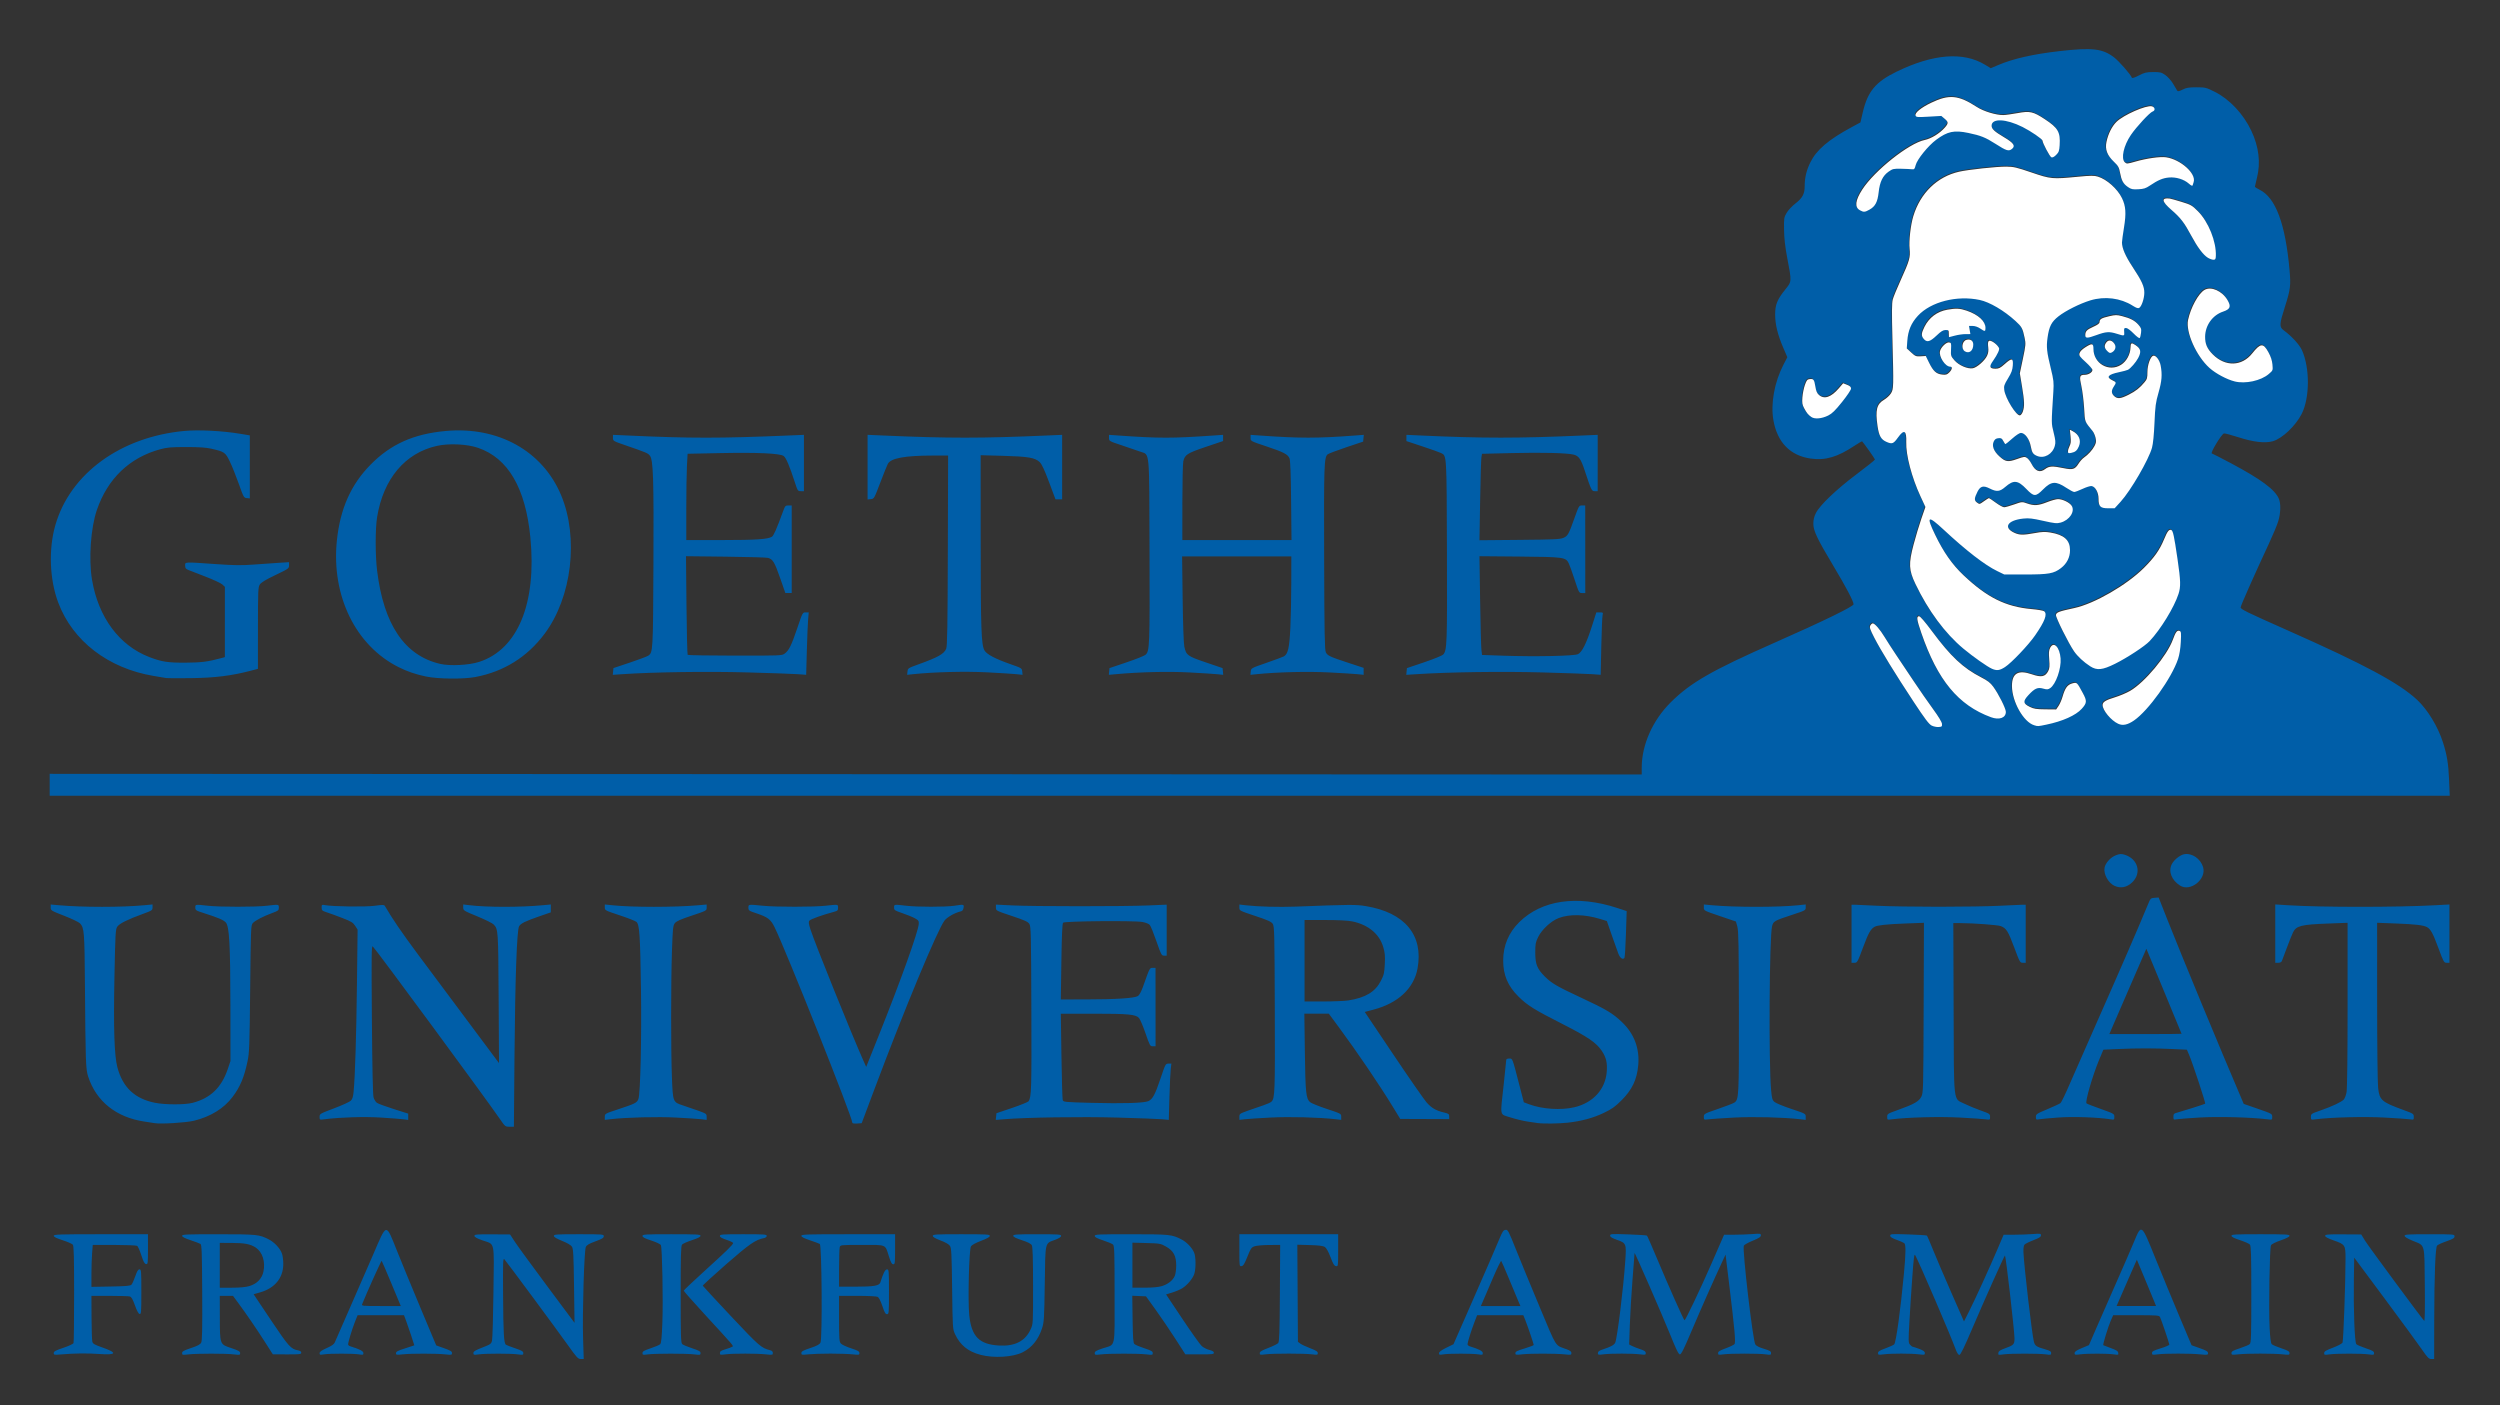
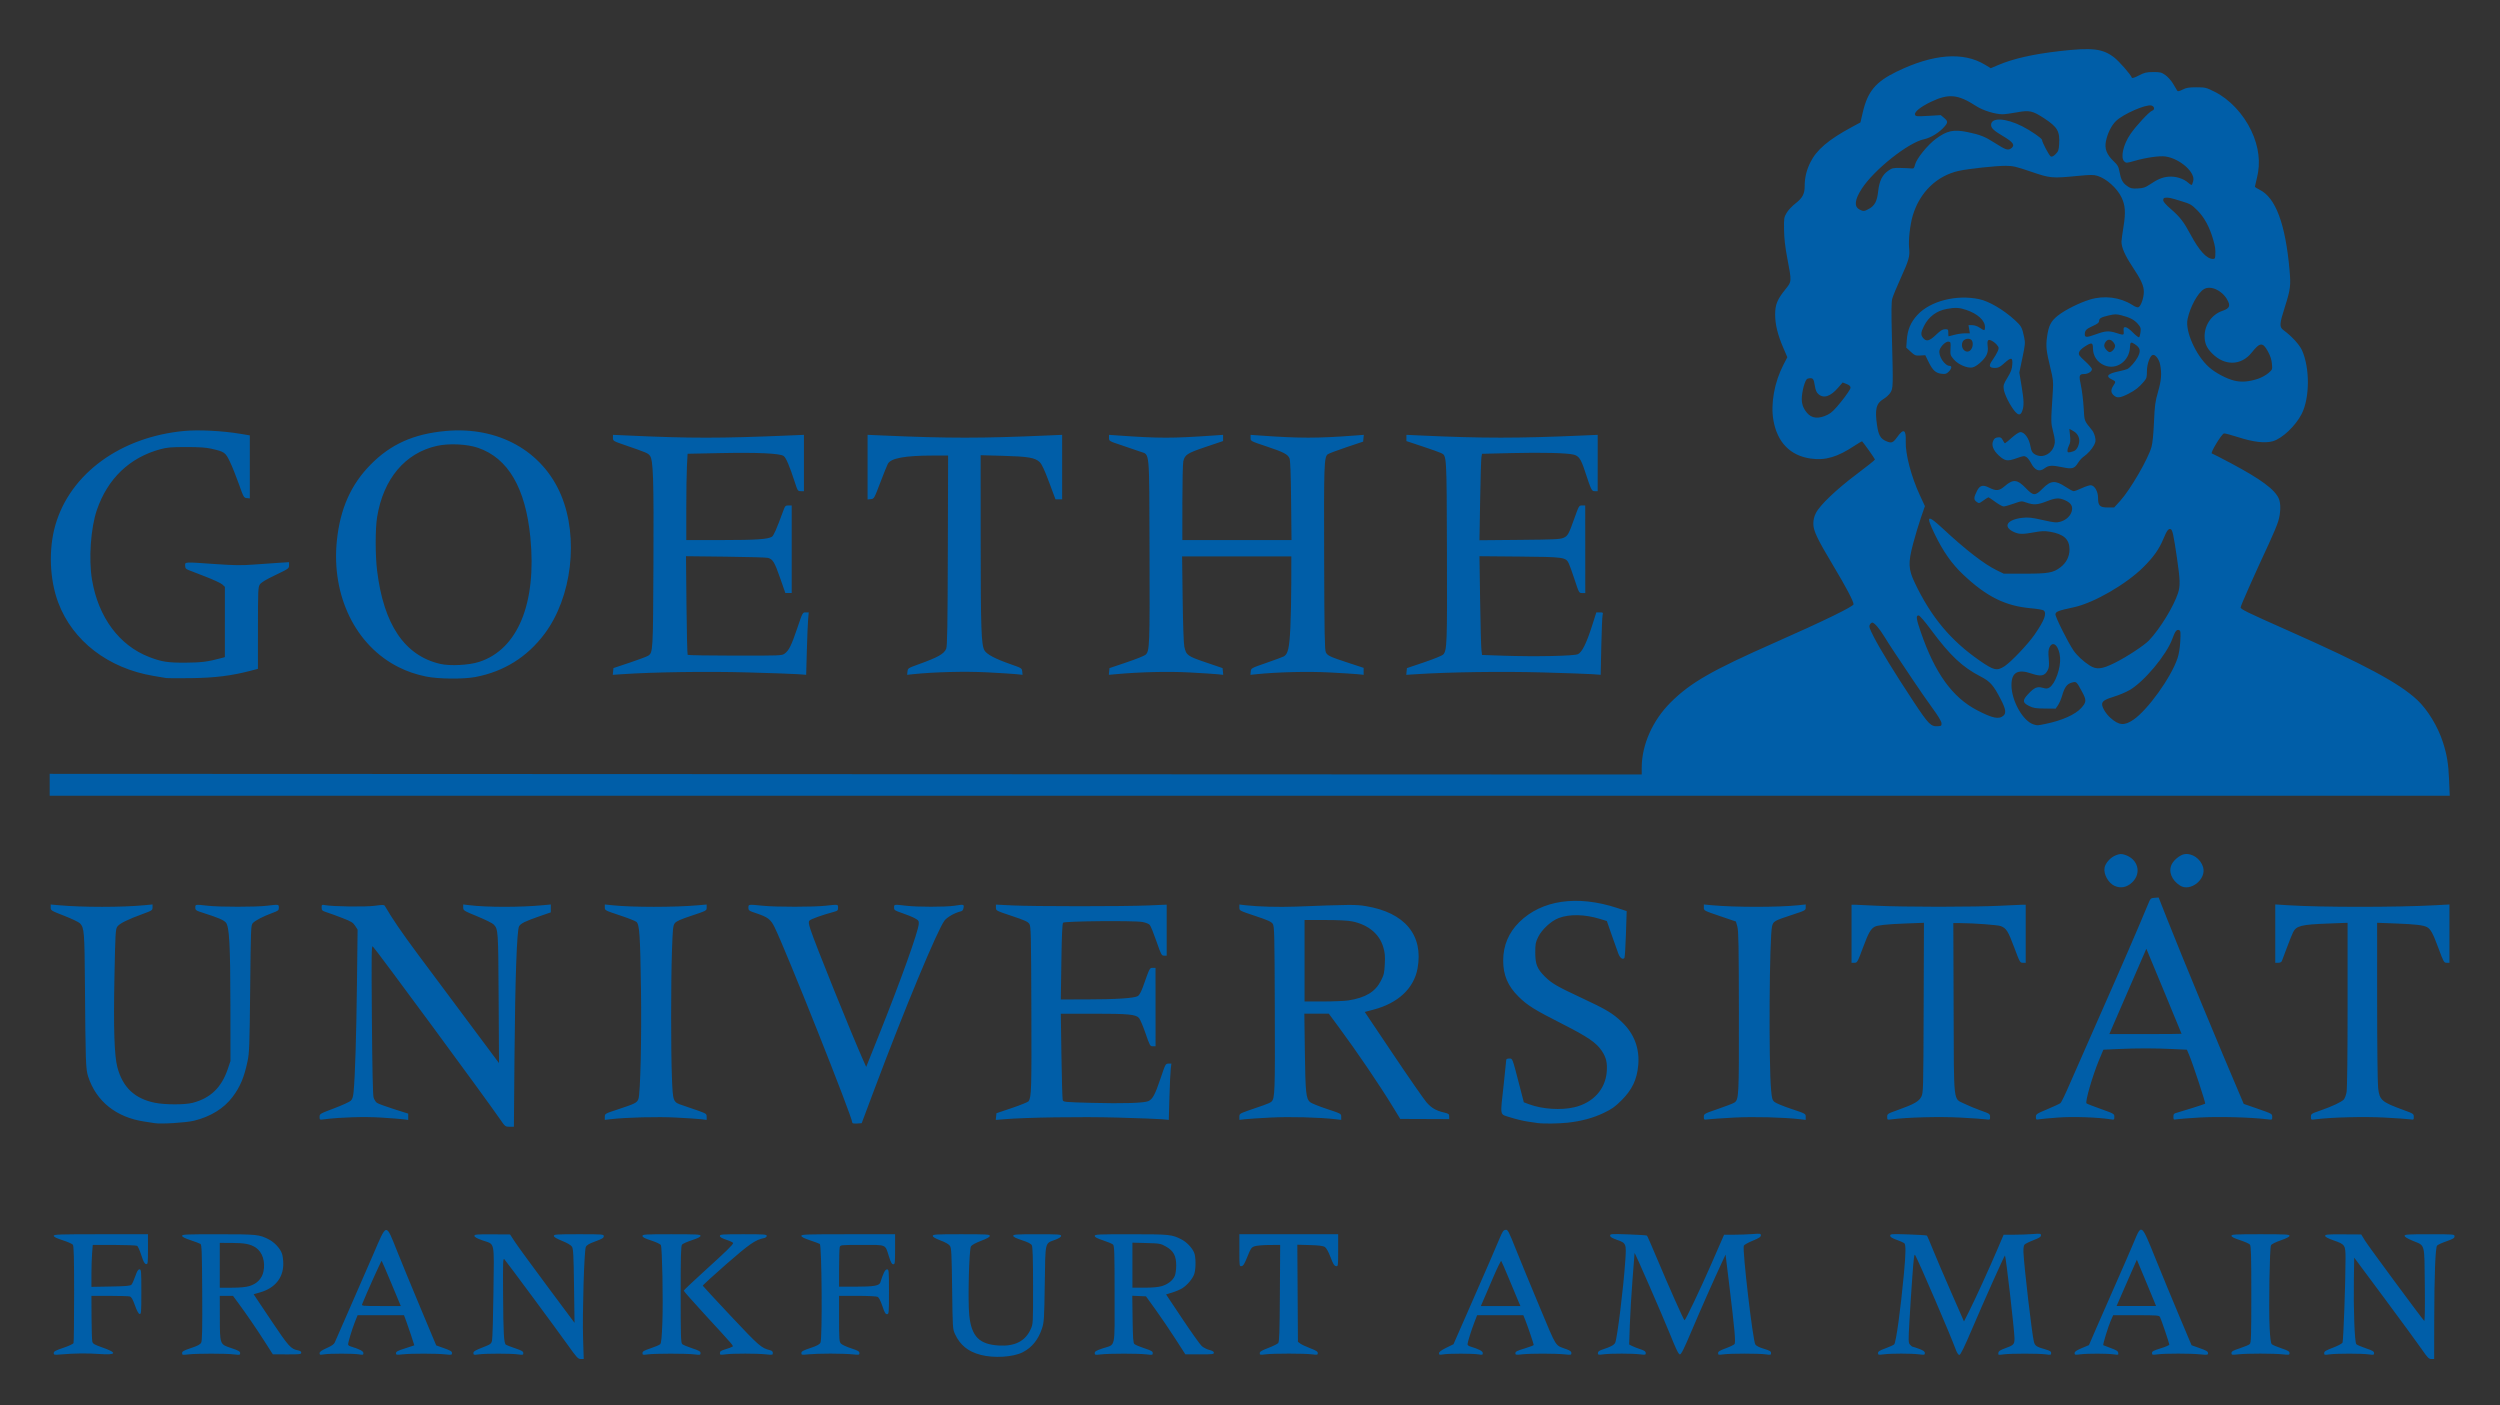
<svg xmlns="http://www.w3.org/2000/svg" role="img" viewBox="-47.20 -47.20 2454.40 1379.40">
  <rect x="-47.20" y="-47.20" width="2454.40" height="1379.40" fill="#333333" stroke="none" />
  <title>Johann Wolfgang Goethe University logo</title>
  <path fill="#005ea8" d="M510.589 1273.767c-11.338-15.934-60.669-82.629-62.685-84.75-1.236-1.3-1.398 3.102-1.217 33 .246 40.533.762 49.684 2.879 51.022.824.521 4.986 2.116 9.249 3.545 6.238 2.091 7.75 2.99 7.75 4.609 0 1.853-.415 1.954-5.25 1.283-6.774-.94-31.706-.939-38.5 0-4.836.669-5.25.568-5.25-1.287 0-1.606 1.767-2.7 8.72-5.398 8.119-3.151 8.779-3.622 9.569-6.83.467-1.895 1.095-23.471 1.397-47.946.633-51.394 1.792-46.041-10.936-50.527-5.354-1.887-7.75-3.233-7.75-4.352 0-1.436 1.989-1.608 17.49-1.514l17.49.106 4.843 7.394c2.663 4.066 16.908 23.594 31.654 43.394l26.811 36-.497-36.201c-.422-30.715-.736-36.566-2.075-38.61-.978-1.493-4.646-3.645-9.647-5.661-5.483-2.21-8.069-3.777-8.069-4.89 0-1.472 2.474-1.638 24.5-1.638 23.835 0 24.5.054 24.496 2-.003 1.594-1.678 2.611-8.24 5.007-6.201 2.264-8.519 3.623-9.38 5.5-1.623 3.535-3.466 64.928-2.695 89.743l.629 20.25h-2.929c-2.617 0-3.934-1.412-12.357-13.25zm1819.924 3.86c-3.547-5.165-19.948-27.56-36.448-49.767l-30-40.377-.317 20.517c-.476 30.753.723 62.781 2.413 64.471.755.754 4.979 2.573 9.388 4.042 6.48 2.158 8.016 3.055 8.016 4.681 0 1.853-.413 1.954-5.25 1.277-6.752-.944-31.684-.941-38.5.01-4.84.672-5.25.571-5.25-1.29 0-1.615 1.706-2.662 8.545-5.244 4.7-1.774 8.966-4.012 9.481-4.974.888-1.659 2.944-58.877 2.965-82.513.012-13.423-.331-13.941-11.894-17.966-5.514-1.919-8.097-3.321-8.097-4.395-0-1.381 2.205-1.564 17.704-1.47l17.704.107 3.587 5.893c3.127 5.138 55.584 76.23 58.213 78.893.65.658.86-11.364.614-35.173-.432-41.908.563-38.275-11.895-43.418-5.14-2.122-7.927-3.824-7.927-4.841 0-1.381 2.918-1.568 24.5-1.568 24.136 0 24.5.031 24.5 2.077 0 1.696-1.458 2.584-7.958 4.847-4.377 1.524-8.503 3.426-9.168 4.229-1.7 2.048-2.731 29.262-2.809 74.097l-.064 37.25h-2.802c-2.412 0-3.698-1.306-9.25-9.39zm-1414.933 5.32c-12.438-3.256-20.194-9.552-25.235-20.485-2.221-4.816-2.293-5.975-2.78-44.489-.433-34.252-.717-39.873-2.123-42-1.041-1.574-4.361-3.49-9.25-5.338-5.171-1.954-7.627-3.403-7.627-4.5 0-1.452 2.873-1.618 28-1.618 25.125 0 28 .166 28 1.617 0 1.112-2.668 2.624-8.535 4.839-5.104 1.926-9.103 4.09-9.947 5.383-1.906 2.917-3.179 53.946-1.692 67.86 2.218 20.766 9.82 28.455 29.23 29.566 15.642.895 25.794-4.343 31.082-16.038 2.352-5.202 2.363-5.408 2.325-42.727-.028-27.488-.362-38.084-1.252-39.689-.84-1.514-3.835-3.042-9.712-4.956-5.799-1.889-8.498-3.258-8.498-4.311-0-1.348 2.981-1.544 23.5-1.544 21.044 0 23.5.17 23.5 1.628 0 1.072-2.026 2.386-5.932 3.847-10.167 3.802-9.487.89-10.124 43.378-.518 34.588-.706 37.598-2.726 43.69-3.655 11.023-9.881 18.698-18.918 23.321-9.397 4.807-28.251 5.979-41.285 2.567zm-910.015-1.787c0-1.609 1.758-2.564 9.414-5.114 5.216-1.738 9.675-3.817 10-4.664.323-.84.586-22.555.586-48.255 0-35.865-.29-47.097-1.25-48.32-.688-.876-5.188-2.855-10-4.397-6.011-1.927-8.75-3.288-8.75-4.348 0-1.37 5.221-1.544 46.25-1.544h46.25l.002 14.787c.002 14.012-.099 14.772-1.917 14.5-1.448-.217-2.576-2.333-4.597-8.633-1.473-4.59-3.31-8.746-4.083-9.235-.772-.489-10.9-.896-22.506-.904l-21.102-.015-.642 8.25c-.353 4.537-.645 13.805-.648 20.594l-.006 12.344 18.966-.344c15.25-.276 19.239-.638 20.36-1.844.767-.825 2.441-4.537 3.719-8.25 1.722-5 2.795-6.75 4.14-6.75 1.699 0 1.815 1.416 1.815 22.073 0 20.173-.145 22.045-1.688 21.748-1.102-.212-2.701-3.158-4.605-8.484-2.194-6.136-3.449-8.302-5.062-8.735-1.18-.317-10.133-.582-19.895-.589l-17.75-.014.1 21.25c.055 11.688.408 22.375.784 23.75.567 2.071 2.175 3.018 9.364 5.514 15.66 5.438 14.666 7.799-2.762 6.561-11.793-.837-24.439-.682-37.737.464-6.254.539-6.75.436-6.75-1.396zm126 .039c0-1.644 1.609-2.55 8.75-4.927 6.562-2.184 9.064-3.518 10.006-5.333.966-1.863 1.197-13.203 1-49.208-.22-40.322-.463-46.915-1.756-47.714-.825-.51-5.213-2.161-9.75-3.669-5.588-1.858-8.25-3.241-8.249-4.286.001-1.363 4.179-1.541 35.75-1.52 37.856.025 39.885.231 49.296 5 5.644 2.86 11.271 8.937 13.052 14.096.737 2.134 1.302 6.828 1.256 10.43-.172 13.511-8.337 23.407-22.708 27.523l-6.423 1.839 16.981 25.366c17.314 25.863 19.567 28.395 26.413 29.68 2.272.426 3.382 1.194 3.382 2.339 0 1.527-1.453 1.7-13.956 1.656l-13.956-.049-7.641-11.951c-8.512-13.314-18.052-27.269-26.115-38.201l-5.347-7.25h-12.986l.057 20.75c.074 27.247-.107 26.752 11.194 30.508 7.143 2.374 8.75 3.279 8.75 4.923 0 1.884-.406 1.967-6.25 1.273-7.965-.946-36.317-.936-44.5.015-5.839.679-6.25.594-6.25-1.288zm66.041-65.786c7.465-2.217 12.329-7.214 13.826-14.205 2.085-9.734-.997-19.275-7.637-23.64-5.195-3.415-10.931-4.497-23.98-4.526l-11.25-.024v44h11.819c7.937 0 13.593-.527 17.223-1.605zm68.959 65.885c0-1.383 1.888-2.734 6.992-5.002 4.848-2.154 7.272-3.844 7.907-5.512.503-1.323 6.866-15.874 14.14-32.336 7.274-16.462 17.871-40.73 23.547-53.931 13.639-31.713 12.268-31.521 23.563-3.298 4.688 11.714 15.235 37.307 23.437 56.873l14.914 35.574 7.75 2.75c6.176 2.192 7.75 3.158 7.75 4.755 0 1.871-.432 1.959-6.449 1.315-8.768-.939-33.524-.972-41.801-.056-6.222.689-6.75.599-6.75-1.149 0-1.512 1.822-2.465 9-4.709 4.95-1.548 9-2.886 9-2.975 0-.572-6.211-19.109-7.984-23.83l-2.16-5.75h-45.538l-2.687 6.75c-2.726 6.848-6.631 19.764-6.631 21.929 0 .652 1.012 1.498 2.25 1.881 9.17 2.832 12.75 4.685 12.75 6.6 0 1.813-.422 1.945-4.186 1.309-5.505-.93-29.15-.943-34.564-.018-3.76.642-4.25.507-4.25-1.17zm70.591-68.221c-5.026-12.067-9.368-22.17-9.649-22.451-.392-.392-15.039 32.156-19.161 42.576-.678 1.715.343 1.815 18.615 1.815h19.332l-9.138-21.94zm246.408 68.116c0-1.626 1.536-2.523 8.016-4.681 4.409-1.468 8.634-3.288 9.389-4.043 1.016-1.016 1.569-6.528 2.125-21.163.845-22.251-.157-73.722-1.483-76.201-.476-.889-4.731-2.876-9.457-4.415-6.29-2.048-8.591-3.25-8.591-4.486 0-1.544 2.423-1.688 28.5-1.688 25.027 0 28.5.188 28.5 1.544 0 1.052-2.676 2.415-8.403 4.28-4.622 1.505-9.009 3.467-9.75 4.359-1.088 1.31-1.347 10.733-1.347 48.934 0 40.757.208 47.507 1.5 48.728.825.779 5.213 2.633 9.75 4.118 6.712 2.198 8.25 3.077 8.25 4.717 0 1.886-.404 1.968-6.25 1.272-7.896-.94-38.67-.926-45.556.021-4.774.657-5.194.552-5.194-1.297zm76-.076c0-1.603 1.132-2.377 5.25-3.587 2.888-.849 5.896-1.952 6.685-2.452 1.648-1.043 3.615 1.293-26.893-31.934-11.298-12.305-20.542-22.747-20.542-23.204 0-.457 9.225-9.194 20.5-19.415 21.705-19.675 28-25.833 28-27.388 0-.526-2.925-1.931-6.5-3.12-4.538-1.51-6.5-2.667-6.5-3.832 0-1.51 2.19-1.669 23-1.669 20.564 0 23 .172 23 1.625 0 .986-1.119 1.849-2.845 2.194-8.289 1.658-14.21 5.767-37.02 25.692-12.764 11.15-23.079 20.621-22.922 21.047.157.426 12.652 13.922 27.765 29.992 27.567 29.311 29.755 31.216 38.271 33.311 1.891.465 2.75 1.32 2.75 2.737 0 1.948-.368 2.021-6.722 1.341-8.866-.95-32.279-.971-39.528-.037-5.366.692-5.75.605-5.75-1.303zm80 .063c0-1.621 1.645-2.544 8.75-4.909 6.562-2.184 9.064-3.518 10.006-5.333 1.936-3.733 1.312-95.644-.657-96.861-.771-.476-5.158-2.114-9.75-3.64-5.752-1.911-8.349-3.264-8.349-4.348 0-1.408 4.825-1.573 46-1.573h46l0 14.75c0 13.547-.147 14.75-1.803 14.75-1.361 0-2.367-1.779-4.099-7.25-4.034-12.738-1.806-11.75-26.504-11.75-21.306 0-21.362.01-21.963 2.25-.332 1.238-.609 10.463-.617 20.5l-.014 18.25 16.25-.01c18.144-.01 23.281-.909 24.32-4.276 2.764-8.952 4.689-12.719 6.502-12.719 1.846 0 1.928.94 1.928 22 0 21.019-.085 22-1.918 22-1.509 0-2.487-1.708-4.586-8.011-1.582-4.749-3.42-8.413-4.516-9-1.023-.548-9.913-.989-19.914-.989h-18.066v22.389c0 19.89.195 22.614 1.75 24.401.963 1.106 5.463 3.218 10 4.693 6.685 2.173 8.25 3.061 8.25 4.679 0 1.871-.426 1.951-6.75 1.267-3.712-.402-13.5-.73-21.75-.73s-18.038.329-21.75.73c-6.323.684-6.75.604-6.75-1.266zm288.0.017c0-1.628 1.511-2.519 7.855-4.632 12.997-4.328 11.645 1.817 11.645-52.932 0-40.966-.208-47.741-1.5-48.962-.825-.779-5.213-2.632-9.75-4.118-5.958-1.951-8.25-3.165-8.249-4.369 0-1.526 3.034-1.666 35.75-1.648 37.885.021 39.857.221 49.322 5.018 5.174 2.622 10.49 8.174 12.552 13.108 1.677 4.015 1.795 15.222.214 20.496-1.393 4.65-6.747 11.144-11.835 14.356-2.037 1.286-6.464 3.185-9.838 4.221l-6.134 1.883 15.983 23.949c8.791 13.172 17.333 25.18 18.983 26.685 1.65 1.504 5.026 3.245 7.501 3.869 3.032.763 4.5 1.666 4.5 2.764 0 1.433-1.703 1.625-14.02 1.582l-14.02-.049-9.947-15.451c-5.471-8.498-14.162-21.301-19.314-28.451l-9.367-13-6.734-.297-6.734-.297.318 23.014c.261 18.866.588 23.268 1.818 24.428.825.778 5.213 2.63 9.75 4.116 6.712 2.198 8.25 3.077 8.25 4.717 0 1.885-.407 1.968-6.25 1.28-7.99-.941-36.362-.934-44.508.012-5.831.677-6.242.592-6.242-1.292zm65.771-65.705c6.116-1.816 10.991-5.661 12.865-10.146.75-1.796 1.364-6.358 1.364-10.139 0-9.475-2.666-14.414-10.021-18.57-5.249-2.965-6.031-3.107-19.225-3.469l-13.754-.378v44.227h11.819c7.679 0 13.617-.534 16.953-1.525zm96.229 65.769c0-1.462 1.932-2.634 8.39-5.087 4.615-1.753 9.002-3.924 9.75-4.824 1.095-1.319 1.416-10.86 1.647-48.985l.287-47.347-10.787.056c-5.933.031-12.362.594-14.287 1.25-3.185 1.086-3.823 2.004-7.089 10.194-2.815 7.06-4.055 9.069-5.75 9.32-2.137.316-2.161.145-2.161-15.5v-15.82h97v15.82c0 15.602-.029 15.815-2.142 15.5-1.676-.25-2.838-2.157-5.34-8.757-2.031-5.359-4.056-9.008-5.549-10-1.724-1.146-5.646-1.657-14.706-1.916l-12.354-.354.296 47.662.296 47.662 2.289 1.726c1.259.949 5.647 3.008 9.75 4.575 5.737 2.191 7.461 3.296 7.461 4.788 0 1.78-.474 1.879-5.75 1.204-7.409-.947-38.033-.944-45.5 0-5.239.666-5.75.562-5.75-1.17zm176 .084c0-1.298 2.119-2.889 7.11-5.338l7.11-3.489 12.947-29.5c20.321-46.304 28.372-64.829 32.158-74 2.936-7.113 3.91-8.55 5.968-8.804 2.319-.287 2.897.793 10.156 19 4.234 10.617 14.752 36.135 23.374 56.705 17.312 41.302 14.712 37.217 26.427 41.52 3.498 1.285 4.75 2.271 4.75 3.742 0 1.861-.44 1.95-6.441 1.307-8.847-.948-33.604-.987-41.809-.067-6.232.699-6.75.611-6.75-1.144 0-1.528 1.767-2.43 9-4.596 4.95-1.482 9-3.049 9-3.482 0-1.051-6.303-19.568-8.487-24.931l-1.73-4.25h-45.351l-2.612 6.75c-3.083 7.966-6.82 19.906-6.82 21.788 0 .73 1.012 1.64 2.25 2.022 9.17 2.832 12.75 4.685 12.75 6.6 0 1.813-.422 1.945-4.186 1.309-5.505-.93-29.15-.943-34.564-.018-3.729.637-4.25.499-4.25-1.123zm77.89-51.077c-1.122-2.612-5.201-12.4-9.065-21.75s-7.331-17.329-7.706-17.73c-.374-.402-3.817 6.572-7.65 15.498-3.833 8.925-8.188 19.042-9.677 22.48l-2.708 6.252h38.844l-2.039-4.75zm78.11 50.902c0-1.518 1.248-2.4 5.25-3.707 7.212-2.357 10.516-4.139 11.669-6.294 2.005-3.747 8.216-54.095 10.01-81.151 1.08-16.288.87-16.792-8.366-20.053-4.778-1.687-6.564-2.804-6.564-4.108 0-1.676 1.134-1.752 17.75-1.187 9.762.332 18.057.883 18.432 1.226.375.342 4.55 9.847 9.278 21.122 11.963 28.528 26.87 62 27.613 62 .918 0 15.909-31.521 26.157-55 4.921-11.275 9.783-22.413 10.803-24.75l1.855-4.25 9.806-.01c5.393 0 13.519-.295 18.056-.648 7.734-.602 8.25-.52 8.25 1.309 0 1.502-1.861 2.712-8.071 5.251-4.439 1.815-8.344 4.012-8.678 4.883-1.551 4.041 8.838 93.136 11.301 96.916.936 1.438 3.877 2.933 8.443 4.292 5.72 1.703 7.006 2.463 7.006 4.138 0 1.901-.384 1.998-5.25 1.317-6.769-.947-34.687-.944-41.5 0-4.796.667-5.25.561-5.25-1.229 0-1.528 1.641-2.558 7.445-4.675 4.095-1.494 7.986-3.367 8.647-4.163 1.35-1.627.267-13.675-5.473-60.889l-3.283-27-3.258 7c-8.481 18.221-21.281 47.129-30.109 68-7.367 17.416-10.15 23-11.463 23-1.32 0-3.704-4.89-9.991-20.5-7.348-18.242-34.445-80.275-34.509-79-.014.275-.925 11.975-2.025 26-1.1 14.025-2.29 34.115-2.645 44.644l-.645 19.144 2.905 1.47c1.598.809 5.267 2.242 8.155 3.186 4.002 1.308 5.25 2.189 5.25 3.707 0 1.833-.443 1.936-5.54 1.299-7.475-.934-28.61-.963-35.71-.048-5.323.685-5.75.593-5.75-1.251zm275 .021c0-1.542 1.627-2.564 7.484-4.7 4.116-1.501 7.909-3.242 8.429-3.868 1.877-2.261 6.241-34.025 9.554-69.543 1.878-20.132 1.957-28.478.283-29.819-.688-.551-4.062-2.016-7.5-3.256-4.537-1.637-6.25-2.751-6.25-4.067 0-1.703 1.071-1.777 17.75-1.24 9.762.315 18.012.853 18.332 1.196.32.343 2.934 6.474 5.808 13.624s10.919 25.968 17.875 41.817l12.649 28.817 4.953-9.817c6.048-11.986 20.183-42.946 28.109-61.567l5.853-13.75 10.086-.01c5.547 0 13.798-.295 18.336-.648 7.688-.599 8.25-.512 8.25 1.275 0 1.464-1.768 2.592-7.482 4.774-4.115 1.571-8.043 3.533-8.729 4.36-.772.93-1.147 3.838-.985 7.625.597 13.919 8.379 80.507 10.249 87.698 1.037 3.987 2.655 5.065 11.197 7.456 4.575 1.28 5.75 2.023 5.75 3.632 0 1.866-.406 1.966-5.25 1.294-6.822-.948-34.717-.939-41.583.013-5.125.71-5.32.652-5-1.483.257-1.715 1.758-2.737 6.576-4.477 8.584-3.1 9.257-3.821 9.257-9.907 0-6.839-8.436-80.374-9.322-81.26-.406-.406-20.508 44.461-31.991 71.401-8.09 18.981-11.638 26.247-12.815 26.25-1.087 0-2.389-2.072-3.92-6.246-5.116-13.948-34.446-82.181-39.345-91.531-1.016-1.939-1.486 1.458-2.904 20.984-.931 12.814-2.217 32.632-2.858 44.041-1.1 19.569-1.063 20.857.65 22.75.999 1.103 2.179 2.006 2.623 2.006.444 0 3.299.932 6.345 2.072 4.18 1.564 5.537 2.562 5.537 4.072 0 1.852-.427 1.947-5.75 1.282-7.504-.938-27.192-.946-34.5-.014-5.303.676-5.75.58-5.75-1.238zm193 .038c0-1.447 1.77-2.676 7.047-4.893l7.047-2.961 7.334-16.929c4.034-9.311 12.711-29.079 19.283-43.929 6.572-14.85 14.359-32.759 17.303-39.799 7.866-18.804 7.301-19.22 21.468 15.799 6.23 15.4 16.735 40.825 23.345 56.5l12.017 28.5 8.077 2.863c6.404 2.27 8.077 3.272 8.077 4.835 0 1.857-.451 1.929-7.75 1.225-9.893-.954-34.022-.96-41.5-.01-5.336.678-5.75.586-5.75-1.281 0-1.654 1.51-2.472 8.5-4.604 4.675-1.426 8.5-3.076 8.5-3.666 0-1.297-7.894-24.641-9.168-27.112-.819-1.588-2.985-1.75-23.422-1.75h-22.52l-2.417 5.466c-2.495 5.643-7.923 23.442-7.315 23.992.189.171 3.493 1.432 7.343 2.804 5.478 1.951 7.072 2.971 7.329 4.689.309 2.062.059 2.155-4.136 1.526-6.193-.929-26.005-.975-32.943-.077-5.273.682-5.75.584-5.75-1.188zm78.069-50.962c-1.046-2.612-5.286-12.85-9.422-22.75l-7.52-18-1.99 4.5c-1.095 2.475-5.574 12.713-9.955 22.75l-7.965 18.25h38.754l-1.902-4.75zm75.931 50.912c0-1.617 1.572-2.512 8.25-4.699 4.537-1.486 8.925-3.339 9.75-4.119 1.292-1.221 1.5-7.971 1.5-48.728 0-38.2-.259-47.623-1.347-48.933-.741-.893-5.128-2.854-9.75-4.359-5.727-1.865-8.403-3.228-8.403-4.28 0-1.356 3.473-1.544 28.5-1.544 24.768 0 28.5.198 28.5 1.512 0 1.001-2.904 2.519-8.594 4.491-5.166 1.791-8.995 3.729-9.601 4.86-1.325 2.475-2.307 61.773-1.34 80.921.525 10.397 1.155 15.193 2.124 16.163.758.758 4.986 2.58 9.394 4.048 6.455 2.15 8.016 3.058 8.016 4.667 0 1.872-.425 1.951-6.75 1.266-8.746-.948-34.837-.952-43.5-.01-6.327.691-6.75.612-6.75-1.26zM443.487 1051.267c-14.157-20.592-120.699-165.233-124.668-169.25-1.31-1.325-1.417 6.992-.918 71.5.371 48.077.936 74.27 1.653 76.721.599 2.046 2.084 4.424 3.301 5.283 1.216.859 8.624 3.596 16.461 6.082l14.25 4.52v6.152l-4.75-.601c-2.612-.331-12.52-1.095-22.017-1.699-16.288-1.035-40.059-.314-55.483 1.684-4.747.615-4.75.613-4.75-2.381 0-2.937.283-3.103 14.25-8.37 7.838-2.956 15.21-6.317 16.382-7.469 1.592-1.565 2.295-3.846 2.775-9.008 1.446-15.559 2.637-53.928 3.257-104.933l.657-54.019-2.41-3.733c-2.064-3.196-3.849-4.291-12.411-7.614-5.5-2.134-12.363-4.644-15.25-5.578-4.806-1.554-5.25-1.953-5.25-4.73 0-2.882.162-3.002 3.25-2.416 7.593 1.443 39.921 1.87 48.877.646 7.599-1.038 9.256-1.02 9.91.108 7.228 12.471 16.851 26.55 32.561 47.642 10.534 14.142 32.742 43.938 49.352 66.213l30.2 40.5-.378-64c-.397-67.199-.406-67.332-4.919-72.151-1.108-1.183-8.278-4.73-15.933-7.883-13.52-5.568-13.919-5.818-13.919-8.729v-2.996l6.25.756c17.344 2.099 49.711 2.098 72-.003l7.75-.73-.005 3.867-.005 3.867-11.245 3.894c-13.995 4.847-18.337 6.996-19.918 9.859-2.147 3.89-3.84 51.595-4.471 125.997l-.6 70.75h-4.252c-4.179 0-4.344-.134-9.581-7.75zm-338.922 4.183c-1.375-.241-5.795-.925-9.823-1.52-27.824-4.108-47.499-19.836-55.425-44.306-2.321-7.165-2.548-13.654-3.133-89.606-.406-52.662-.687-56.2-4.828-60.685-1.11-1.202-8.041-4.53-15.404-7.396-12.992-5.057-13.387-5.298-13.387-8.169v-2.958l8.25.731c23.516 2.083 61.126 2.078 83.5-.011l8.25-.77v2.907c0 2.757-.478 3.081-9.25 6.276-15.342 5.589-23.397 9.606-25.406 12.672-1.69 2.579-1.921 6.742-2.765 49.859-.983 50.192-.116 76.737 2.877 88.044 5.234 19.777 16.88 30.842 36.752 34.919 9.983 2.048 29.433 2.086 37.161.073 17.43-4.54 28.295-14.956 34.416-32.992l2.715-8-.06-54c-.068-60.629-1.054-78.396-4.557-82.125-2.296-2.443-7.785-4.785-21.132-9.014-8.251-2.614-8.75-2.932-8.75-5.566 0-3.222-.322-3.176 12.5-1.775 11.775 1.287 46.687 1.29 57.5.006 12.173-1.446 12-1.473 12 1.853 0 2.62-.561 3.083-6.25 5.166-9.011 3.299-16.945 7.4-19.25 9.95-1.94 2.146-2.019 4.088-2.64 64.359-.587 57.022-.806 62.93-2.655 71.647-3.31 15.609-7.185 24.785-14.671 34.744-8.454 11.246-21.59 19.345-37.808 23.309-7.933 1.939-32.599 3.455-38.726 2.38zm685-.459c0-5.468-64.681-168.09-76.341-191.936-3.737-7.643-6.648-9.871-17.711-13.555-7.511-2.501-7.949-2.808-7.949-5.565 0-3.395-.359-3.349 14.5-1.874 12.811 1.272 49.319 1.259 61-.022 12.894-1.414 12.5-1.475 12.5 1.939 0 2.64-.462 3.085-4.25 4.095-10.879 2.902-22.643 7.11-23.812 8.519-1.067 1.285-.895 2.797.994 8.739 4.26 13.402 40.82 103.982 52.289 129.55l2.406 5.365 13.143-32.865c20.762-51.915 37.788-99.449 38.445-107.327.253-3.037-.141-3.654-3.597-5.62-2.135-1.215-7.647-3.487-12.25-5.05-7.787-2.644-8.369-3.034-8.369-5.605 0-3.194-.12-3.177 12-1.741 10.882 1.289 38.565 1.294 47 .009 9.715-1.481 9.72-1.48 9.212 1.979-.331 2.254-1.103 3.166-3.077 3.633-5.649 1.336-13.061 5.571-15.618 8.924-6.954 9.117-39.408 87.186-68.565 164.933l-12.751 34-4.601.305c-2.946.195-4.601-.104-4.601-.831zm673.0.387c-1.375-.202-5.875-.86-10-1.463-4.125-.603-11.662-2.422-16.75-4.044-11.038-3.518-10.289.058-6.75-32.255 1.375-12.553 2.5-23.448 2.5-24.212 0-.868 1.097-1.388 2.929-1.388 3.351 0 2.85-1.323 10.124 26.727l4.208 16.227 5.427 2.031c12.737 4.765 31.232 5.947 44.312 2.83 18.381-4.38 30.399-17.662 31.69-35.021.652-8.775-.603-13.951-4.953-20.423-5.372-7.992-13.624-13.611-38.703-26.354-27.723-14.087-34.281-18.186-43.143-26.975-10.312-10.225-14.856-20.94-14.879-35.082-.023-14.815 5.299-27.54 15.873-37.948 22.001-21.657 56.85-26.683 95.984-13.842l9.368 3.074-.715 22.628c-.393 12.445-1.073 23.008-1.512 23.472-1.741 1.842-4.324-.04-5.962-4.344-.942-2.475-3.863-10.685-6.491-18.244l-4.778-13.744-6.253-1.931c-15.165-4.684-30.137-5.069-40.876-1.051-7.538 2.82-16.646 11.226-20.361 18.792-2.457 5.003-2.788 6.807-2.788 15.178 0 11.412 1.846 16.006 9.486 23.606 6.626 6.591 11.836 9.62 35.662 20.73 24.653 11.496 30.732 15.13 39.949 23.886 12.006 11.405 17.482 25.911 15.992 42.363-1.288 14.21-5.965 24.009-16.479 34.527-6.197 6.199-9.372 8.458-17.11 12.171-10.54 5.058-21.92 8.165-35.5 9.69-8.588.965-24.175 1.169-29.5.388zm-916-6.163c0-2.998.144-3.08 12.75-7.236 17.2-5.671 18.895-6.532 20.268-10.293 1.916-5.246 3.192-59.889 2.51-107.547-.761-53.185-1.485-63.859-4.499-66.299-1.16-.939-8.616-3.859-16.569-6.489-14.198-4.695-14.46-4.834-14.46-7.687v-2.905l7.25.771c19.603 2.083 61.228 2.091 84.5.015l8.25-.736v3.021c0 3.002-.093 3.052-14.689 7.917-11.29 3.763-15.134 5.493-16.613 7.474-1.717 2.3-2.015 5.253-2.766 27.437-1.056 31.176-1.069 97.42-.024 124.056.945 24.084.955 24.109 10.804 27.346 3.734 1.228 10.501 3.563 15.039 5.189 7.871 2.821 8.25 3.097 8.25 5.992v3.034l-4.75-.61c-2.612-.336-13.77-1.086-24.795-1.667-18.843-.994-49.275-.231-65.205 1.635l-5.25.615v-3.032zm384.177-.208l.323-3.281 15.342-5.194c8.438-2.857 15.751-5.829 16.25-6.605 2.753-4.274 2.966-11.423 2.692-90.187-.261-74.741-.422-81.524-1.994-83.922-1.379-2.104-4.716-3.611-17.25-7.788-15.406-5.135-15.54-5.205-15.54-8.152v-2.973l16.25.806c20.826 1.032 109.737 1.045 133.321.019l18.071-.786v50.072h-2.59c-2.433 0-2.886-.854-7.471-14.075-2.684-7.741-5.601-14.944-6.481-16.006-.968-1.169-3.885-2.347-7.39-2.983-8.107-1.473-76.201-.847-77.761.715-.804.805-1.315 12.307-1.7 38.25l-.551 37.099 24.902-.024c29.38-.028 47.604-1.224 50.827-3.336 1.421-.931 3.286-4.383 5.031-9.31 6.579-18.578 6.451-18.331 9.454-18.331h2.767l.023 38.5.023 38.5h-2.74c-2.613 0-2.941-.586-7.111-12.716-2.405-6.994-5.272-13.745-6.372-15.003-3.157-3.61-10.171-4.28-44.791-4.28h-32.018l.62 41.25c.341 22.688.899 42.212 1.242 43.389.609 2.094 1.195 2.154 28.285 2.886 30.91.835 51.925.18 55.926-1.744 4.155-1.998 6.538-6.471 11.827-22.194 4.799-14.267 4.97-14.587 7.785-14.587h2.878l-.633 5.25c-.348 2.888-.922 15.314-1.274 27.615l-.641 22.365-6.603-.616c-3.632-.339-23.478-1.08-44.103-1.648-35.48-.977-89.289-.177-111.323 1.655l-7.824.65.324-3.281zm238.823.22c0-2.878.39-3.16 8.25-5.978 4.537-1.627 11.294-3.958 15.015-5.181 3.721-1.223 7.421-2.88 8.224-3.682 3.392-3.392 3.581-8.583 3.295-90.645-.261-74.741-.422-81.524-1.994-83.922-1.379-2.104-4.716-3.611-17.25-7.788-15.472-5.157-15.54-5.192-15.54-8.195v-3.015l6.25.73c12.006 1.403 32.378 1.961 48.75 1.335 54.858-2.097 59.253-2.127 69.207-.483 38.264 6.321 56.673 28.53 50.709 61.18-3.575 19.575-19.051 34.054-43.221 40.439l-8.61 2.274 28.207 42.002c15.514 23.101 30.181 44.21 32.594 46.91 4.92 5.503 9.157 7.959 16.863 9.772 4.702 1.107 5.25 1.512 5.25 3.886l-0 2.65-24.026-.095-24.026-.095-7.306-11.948c-13.432-21.966-35.228-54.064-53.384-78.613l-9.429-12.75h-24.042l.508 37.75c.533 39.611 1.133 45.475 5.01 49 1.207 1.098 8.608 4.115 16.445 6.706 14.165 4.682 14.25 4.728 14.25 7.742v3.032l-5.25-.61c-16.255-1.889-45.245-2.641-64.119-1.664-11.072.573-22.494 1.319-25.381 1.658l-5.25.616v-3.021zm107-114.25c16.879-2.663 26.382-8.383 31.9-19.2 3.017-5.913 3.454-7.786 3.879-16.609.396-8.223.112-11.154-1.644-16.933-3.832-12.617-14.609-21.515-30.013-24.78-4.417-.936-13.365-1.409-26.872-1.421l-20.25-.017v80l18.25-.008c10.037-.004 21.175-.469 24.75-1.033zm349 114.302c0-2.954.194-3.063 13.75-7.722 7.562-2.599 14.745-5.357 15.961-6.13 4.705-2.989 4.796-4.701 4.693-88.91-.079-64.542-.353-79.915-1.5-84l-1.403-5-15.75-5.351c-15.67-5.324-15.75-5.366-15.75-8.367v-3.017l7.75.728c22.331 2.098 65.269 2.106 85 .016l7.25-.768v2.908c0 2.845-.285 3.002-13.25 7.258-17.514 5.75-18.453 6.275-19.728 11.011-2.692 9.997-3.456 134.393-.99 161.081.765 8.281 1.196 9.775 3.357 11.645 1.363 1.18 8.809 4.255 16.545 6.833 13.965 4.654 14.066 4.71 14.066 7.72v3.032l-5.25-.612c-16.439-1.915-45.793-2.663-64.917-1.654-11.183.59-22.471 1.347-25.083 1.683-4.746.61-4.75.607-4.75-2.386zm180 0c0-2.896.345-3.12 10.25-6.657 16.086-5.745 20.92-8.472 23.25-13.117 1.945-3.877 2.008-6.286 2.288-87.368l.288-83.381-18.788.716c-17.693.674-26.919 1.666-29.615 3.183-3.918 2.205-6.053 5.991-11.259 19.967-5.55 14.898-5.827 15.396-8.574 15.396h-2.839v-57l3.75.024c2.062.013 11.85.464 21.75 1.001 9.9.537 36.9.977 60 .977s50.1-.44 60-.977c9.9-.537 19.688-.988 21.75-1.001l3.75-.024v57h-2.839c-2.747 0-3.024-.497-8.574-15.396-5.826-15.639-7.671-18.546-13.087-20.62-2.961-1.134-26.596-2.887-39.788-2.951l-6.788-.033.288 83.25c.334 96.636-.565 88.552 10.467 94.057 3.752 1.872 10.984 4.881 16.071 6.685 8.881 3.15 9.25 3.401 9.25 6.28 0 2.981-.027 2.995-4.518 2.38-2.485-.341-13.922-1.114-25.416-1.719-19.722-1.038-51.135-.225-66.316 1.717-4.745.607-4.75.605-4.75-2.389zm146 .08c0-2.728.607-3.136 11.305-7.609 6.218-2.599 11.992-5.29 12.832-5.979.84-.689 4.815-8.903 8.834-18.253 4.019-9.35 17.185-39.275 29.258-66.5 19.749-44.533 39.666-90.498 47.449-109.5 2.822-6.89 2.929-7.005 6.844-7.292l3.977-.292 8.41 21.292c14.659 37.116 51.322 125.666 73.209 176.821l1.938 4.529 13.972 4.845c13.787 4.781 13.972 4.885 13.972 7.85 0 3.002 0 3.004-4.75 2.407-15.816-1.989-48.365-2.845-66.546-1.75-10.562.636-20.667 1.416-22.454 1.734-3.087.549-3.25.424-3.25-2.495 0-2.771.417-3.183 4.25-4.202 5.043-1.34 25.95-8.002 26.937-8.583.709-.418-12.451-40.307-15.987-48.455l-1.992-4.59-14.354-.657c-18.205-.833-33.547-.837-52.571-.013l-15.035.651-4.03 9.599c-6.507 15.5-14.105 41.665-12.527 43.138.444.415 6.77 2.88 14.058 5.477 13.017 4.64 13.25 4.776 13.25 7.731 0 2.915-.116 2.99-3.75 2.415-12.636-1.997-36.971-2.822-51.435-1.743-8.423.628-16.777 1.403-18.565 1.722-3.049.544-3.25.402-3.25-2.302zm143-81.629c0-.159-7.777-19.015-17.282-41.902l-17.282-41.613-15.468 35.612c-8.507 19.587-16.686 38.443-18.176 41.902l-2.708 6.289h35.458c19.502 0 35.458-.13 35.458-.289zm127 81.543c0-2.89.35-3.125 9.25-6.216 11.504-3.996 20.843-8.378 23.05-10.817.926-1.023 2.137-4.253 2.692-7.177.625-3.298 1.008-35.886 1.008-85.81v-80.493l-18.75.715c-26.767 1.02-31.452 2.166-34.726 8.498-.835 1.614-3.505 8.247-5.933 14.741-2.429 6.493-4.728 12.594-5.111 13.556-.438 1.103-1.764 1.75-3.588 1.75h-2.893V840.735l12.25.78c33.026 2.102 106.587 2.108 145.0.013l13.75-.75v57.241l-2.75-.009c-2.625-.009-2.994-.668-8.115-14.512-5.352-14.467-7.6-18.587-11.185-20.506-3.547-1.898-11.421-2.82-30.199-3.536l-18.75-.714.01 76.889c0 42.969.434 80.598.974 85.297 1.377 11.98 3.445 13.781 24.768 21.57 9.907 3.619 10.25 3.845 10.25 6.761 0 2.923-.117 2.999-3.75 2.434-2.062-.321-13.322-1.096-25.02-1.724-20.142-1.08-52.104-.276-67.48 1.698-4.748.61-4.75.609-4.75-2.393zm-192.55-226.661c-6.262-2.728-11.234-11.603-10.046-17.935.884-4.711 5.912-10.232 11.135-12.227 3.79-1.447 5.164-1.537 8.448-.553 13.314 3.989 17.151 18.177 7.385 27.308-5.103 4.771-11.045 5.967-16.923 3.407zm64.05-.405c-8.399-5.383-11.701-14.032-8.051-21.09 2.175-4.206 8.055-8.915 12.073-9.669 7.637-1.433 16.13 4.338 18.621 12.653 3.531 11.787-12.5 24.606-22.643 18.106zM1.565 723.267v-10.75l781.5.327 781.5.327.013-6.827c.043-22.33 10.672-46.276 28.371-63.916 19.497-19.432 40.222-31.326 102.616-58.89 47.194-20.85 77-35.362 77-37.491 0-2.837-7.361-16.857-19.442-37.029-16.308-27.231-20.058-35.083-20.058-42 0-3.857.744-6.993 2.492-10.5 3.863-7.751 20.269-23.387 40.258-38.368 9.762-7.317 17.75-13.712 17.75-14.212 0-.698-10.653-15.777-12.593-17.825-.211-.223-3.468 1.647-7.239 4.154-16.964 11.28-28.825 14.782-43.196 12.751-20.145-2.846-32.818-15.838-36.666-37.591-2.855-16.139.961-37.362 9.785-54.423l3.886-7.514-3.964-9.195c-5.508-12.777-8.015-23.023-8.003-32.715.012-9.662 2.072-14.772 9.856-24.439 6.563-8.151 6.518-7.458 2.018-31.123-2.084-10.96-3.001-19.028-3.13-27.545-.175-11.478-.055-12.265 2.546-16.703 1.501-2.561 5.362-6.683 8.579-9.159 6.9-5.31 9.121-9.415 9.121-16.858 0-8.467 1.678-15.583 5.522-23.422 6.073-12.384 17.681-22.298 40.608-34.683l8.63-4.662 2.196-9.502c4.81-20.814 12.592-30.239 33.285-40.312 35.895-17.474 65.443-19.784 86.858-6.793l5.6 3.397 6.9-2.95c14.972-6.401 34.46-10.843 60.755-13.849 31.882-3.644 41.951-2.499 53.29 6.062 4.859 3.669 16.527 16.994 17.54 20.031.264.792 2.552.075 6.856-2.146 5.637-2.909 7.436-3.339 14.12-3.37 6.944-.033 8.066.248 12 3.003 2.447 1.713 5.745 5.421 7.561 8.5 1.771 3.004 3.571 6.032 4 6.73.603.982 1.798.755 5.279-1 3.692-1.861 6.13-2.269 13.578-2.269 8.7 0 9.443.181 17.85 4.348 14.575 7.224 28.17 21.653 36.029 38.241 7.462 15.749 9.347 31.537 5.543 46.411-1.1 4.301-2 8.158-2 8.571 0 .413 2.015 1.726 4.478 2.919 15.845 7.67 25.49 33.438 29.55 78.943 1.365 15.304.895 18.993-4.637 36.339-5.316 16.671-5.496 19.536-1.413 22.554 8.2 6.063 15.833 14.364 18.3 19.902 7.792 17.494 7.629 46.694-.349 62.442-5.928 11.7-19.196 24.246-28.354 26.81-7.678 2.15-19.166.808-33.925-3.963-7.067-2.284-13.386-3.948-14.043-3.696-2.654 1.018-13.873 19.678-11.833 19.681.399.001 8.825 4.312 18.725 9.58 29.607 15.756 43.307 25.926 47.076 34.947 2.046 4.896 1.754 14.19-.693 22.116-1.164 3.77-5.268 13.605-9.119 21.855-13.999 29.988-27.765 61.021-27.765 62.591 0 1.825 5.897 4.706 46.5 22.717 75.056 33.293 109.094 51.566 126.772 68.056 10.291 9.599 20.417 26.242 25.334 41.636 4.033 12.628 5.375 20.879 6.059 37.25l.636 15.25H1.565v-10.75zm1857.3-60.584c-.125-1.77-3.403-7.213-8.734-14.5-4.694-6.416-13.335-18.866-19.203-27.666-5.868-8.8-13.691-20.5-17.384-26-3.694-5.5-8.621-13.15-10.95-17-4.621-7.64-9.695-13.5-11.69-13.5-.698 0-1.777.95-2.398 2.11-.956 1.786-.371 3.594 3.801 11.766 6.295 12.328 20.69 35.783 38.783 63.191 15.237 23.081 17.337 25.199 24.475 24.685 3.172-.229 3.481-.518 3.3-3.086zm102.492.744c15.924-3.285 28.871-9.081 34.701-15.534 5.168-5.721 5.297-7.675 1.026-15.578-5.783-10.7-5.675-10.602-10.356-9.342-4.679 1.26-7.093 4.582-9.524 13.107-.872 3.06-2.636 7.11-3.919 9l-2.333 3.437-10.594-.096c-9.056-.082-11.298-.445-15.443-2.5-6.491-3.218-6.728-5.452-1.214-11.434 6.146-6.667 9.049-7.958 14.48-6.438 3.734 1.045 4.71.985 6.862-.425 5.565-3.646 11.063-19.306 10.265-29.239-.896-11.163-6.755-17.11-10.232-10.386-1.284 2.483-1.472 4.766-.935 11.375.54 6.653.352 8.886-.962 11.426-2.943 5.692-6.723 6.447-16.112 3.217-13.38-4.603-19.5-1.026-19.5 11.399 0 15.398 11.32 35.456 21.791 38.613 3.791 1.143 3.465 1.159 12.001-.602zm86.027-4.085c14.155-9.749 36.942-41.552 43.223-60.325 1.398-4.179 2.365-10.151 2.709-16.727.472-9.048.336-10.303-1.186-10.887-2.38-.913-3.869 1.023-6.625 8.613-5.704 15.709-27.612 41.966-41.94 50.265-3.575 2.071-10.325 4.926-15 6.344-9.11 2.765-12 4.592-12 7.586 0 3.232 3.676 9.28 8.033 13.216 8.455 7.639 13.82 8.089 22.786 1.914zm-127.634-3.992c2.825-2.556 2.182-6.539-2.532-15.701-7.267-14.122-10.521-17.826-19.908-22.663-17.822-9.183-29.868-20.477-48.231-45.219-6.972-9.394-11.594-14.75-12.73-14.75-2.719 0-2.256 3.407 2.228 16.412 13.909 40.339 31.006 64.05 55.292 76.685 15.216 7.916 21.512 9.19 25.881 5.236zm.963-48.427c6.317-4.054 22.999-21.586 29.535-31.039 9.702-14.034 12.308-20.971 8.931-23.774-.763-.633-6.276-1.583-12.25-2.111-25.459-2.248-43.822-11.382-67.02-33.337-10.988-10.399-19.531-22.596-27.768-39.646-8.962-18.551-7.312-19.565 8.26-5.079 22.249 20.697 40.492 34.801 52.637 40.695l6.972 3.383h20.597c23.156 0 28.017-.869 35.089-6.276 5.743-4.39 8.87-10.564 8.87-17.514 0-9.989-5.726-15.147-19.316-17.399-5.163-.856-8.184-.744-15.308.563-11.259 2.067-14.905 2.023-19.876-.239-11.373-5.173-6.98-12.352 8.575-14.014 5.494-.587 8.911-.203 19.542 2.195 11.151 2.515 13.448 2.753 17.088 1.768 5.639-1.526 10.008-5.394 11.422-10.113 1.488-4.968-.471-8.317-6.455-11.033-5.782-2.625-9.427-2.412-18.172 1.062-8.674 3.446-12.745 3.705-19.65 1.253-4.901-1.741-4.946-1.737-12.674 1-4.265 1.511-8.7 2.747-9.855 2.747-1.155 0-4.851-2.025-8.213-4.5s-6.375-4.5-6.697-4.5c-.321 0-2.532 1.399-4.914 3.11-4.302 3.089-4.347 3.097-6.849 1.25-2.829-2.089-2.726-4.141.535-10.65 2.745-5.478 5.74-6.289 11.831-3.203 7.011 3.553 9.972 3.266 15.48-1.502 8.161-7.063 12.282-6.65 20.659 2.072 7.389 7.693 9.13 7.741 16.365.448 8.125-8.19 12.533-8.483 22.982-1.526 3.3 2.197 6.737 3.996 7.638 3.998.901.002 4.595-1.381 8.209-3.072 3.614-1.691 7.587-2.929 8.828-2.75 3.619.521 6.826 6.276 6.826 12.25 0 7.851 1.704 9.575 9.468 9.575h6.355l5.839-6.402c9.962-10.923 27.597-41.288 30.838-53.098 1.045-3.807 1.937-12.761 2.44-24.5.7-16.324 1.162-19.785 3.927-29.423 3.288-11.461 3.791-17.749 2.137-26.69-1.003-5.42-4.815-10.408-7.363-9.633-2.698.82-5.64 9.105-5.64 15.882 0 5.856-.35 7.131-2.75 10.006-4.867 5.83-8.6 8.781-15.634 12.358-7.979 4.057-11.087 4.346-14.301 1.326-2.833-2.661-2.925-5.384-.315-9.326 2.638-3.983 2.571-4.26-1.5-6.201-6.347-3.027-4.178-5.639 6.538-7.874 3.992-.832 7.98-1.907 8.86-2.387 2.713-1.48 7.794-7.334 10.001-11.523 3.324-6.308 2.686-9.167-2.872-12.869-3.726-2.481-4.516-2.036-4.646 2.61-.387 13.892-13.212 23.184-25.127 18.206-7.101-2.967-11.255-9.212-11.255-16.922 0-5.598-1.317-5.828-8.171-1.43-3.037 1.949-5.09 4.081-5.499 5.711-.571 2.274.185 3.361 6.009 8.64 3.664 3.321 6.662 6.801 6.661 7.732-.001 2.371-3.852 4.807-7.601 4.807-4.945 0-5.375 1.456-3.246 11 1.043 4.675 2.259 14.433 2.702 21.684.875 14.301.209 12.515 8.462 22.726 1 1.237 2.242 4.135 2.76 6.441.774 3.446.597 4.854-.994 7.92-2.106 4.057-6.306 8.681-10.492 11.55-1.461 1.002-3.783 3.606-5.16 5.788-3.649 5.78-5.694 6.396-14.906 4.491-10.806-2.235-14.05-2.065-17.993.943-5.139 3.919-9.601 2.16-13.398-5.282-1.188-2.328-3.188-4.906-4.445-5.73-2.085-1.366-2.943-1.264-9.737 1.16-8.99 3.207-11.354 2.822-17.507-2.85-5.439-5.014-7.34-10.193-5.305-14.458 1.022-2.143 2.193-2.963 4.562-3.192 2.689-.261 3.434.169 4.769 2.75.87 1.683 1.836 3.059 2.146 3.059.31 0 3.336-2.473 6.724-5.496 3.583-3.197 7.102-5.497 8.41-5.5 4.044-.008 8.447 6.074 9.796 13.53 1.038 5.736 2.188 7.456 6.071 9.079 7.042 2.942 15.256-1.716 17.461-9.903.888-3.297.688-5.565-1.144-12.979-2.343-9.481-2.332-8.095-.305-40.232.568-9.003.327-11.246-2.416-22.5-4.061-16.657-4.558-21.279-3.279-30.474 1.542-11.083 3.801-15.499 10.721-20.954 7.016-5.53 21.045-12.552 31.346-15.689 14.005-4.265 29.636-2.305 41.468 5.199 3.63 2.302 5.366 2.884 6.493 2.176 2.335-1.466 4.925-9.148 4.975-14.757.056-6.254-2.375-11.591-11.761-25.817-6.84-10.368-10.175-18.107-10.174-23.615 0-1.413.905-8.113 2.01-14.889 2.251-13.799 1.751-20.908-2.019-28.696-4.386-9.059-14.934-18.458-23.666-21.086-3.708-1.116-6.857-1.094-19.621.134-25.115 2.416-26.521 2.286-45.561-4.211-14.624-4.99-17.615-5.686-24.644-5.734-9.594-.065-37.431 2.933-46.472 5.005-21.47 4.919-37.923 20.872-44.84 43.476-2.694 8.803-4.489 24.605-3.667 32.281.866 8.089-.172 11.756-8.536 30.152-3.751 8.25-7.36 17.025-8.021 19.5-.906 3.395-.988 12.723-.333 38 1.257 48.484 1.219 49.887-1.461 54.224-1.233 1.995-4.292 4.829-6.797 6.298-7.184 4.21-8.628 10.031-6.366 25.668 1.414 9.776 3.411 13.304 8.871 15.667 5.466 2.366 6.757 1.87 11.19-4.302 6.048-8.422 8.562-7.035 8.143 4.492-.453 12.462 5.349 34.615 13.897 53.061l4.916 10.608-3.941 11.392c-2.168 6.266-5.593 17.65-7.611 25.298-5.051 19.142-4.78 25.191 1.744 38.847 16.011 33.514 35.196 56.474 63.626 76.148 13.951 9.654 16.824 10.305 24.305 5.505zm9.979-250.569c-4.594-5.574-10.06-16.547-10.707-21.496-.504-3.854-.089-5.126 3.702-11.341 3.392-5.561 4.357-8.182 4.695-12.75.541-7.327-1.001-7.567-8.027-1.25-4.062 3.652-5.715 4.5-8.774 4.5-6.08 0-6.739-1.987-2.579-7.778 1.951-2.716 4.214-6.532 5.028-8.481 1.379-3.299 1.339-3.723-.58-6.162-1.133-1.441-3.43-3.328-5.105-4.194-3.904-2.019-4.843-.721-4.088 5.654.39 3.289.04 5.726-1.197 8.331-2.263 4.77-9.844 11.417-13.885 12.175-5.04.946-13.881-2.88-18.161-7.858-3.446-4.009-3.585-4.464-3.274-10.687.306-6.118.191-6.519-1.955-6.824-2.651-.376-7.885 4.641-8.849 8.484-1.366 5.444 5.107 15.34 10.034 15.34 2.399 0 1.921 2.766-.98 5.667-2.215 2.215-3.205 2.505-7.062 2.07-5.71-.644-8.69-3.379-12.784-11.737l-3.185-6.5-4.975.3c-4.603.278-5.302-.001-9.33-3.72l-4.354-4.02.508-7.28c.718-10.289 3.821-17.653 10.46-24.824 12.675-13.691 38.236-20.219 60.607-15.479 9.727 2.061 23.937 10.411 35.133 20.643 6.223 5.688 7.017 7.151 8.991 16.565 1.219 5.817 1.111 7.129-1.698 20.515l-3.001 14.3 2.153 13c2.4 14.49 2.56 19.367.808 24.488-1.626 4.752-3.854 4.854-7.567.349zm-42.683-60.56c2.248-3.209 2.021-8.459-.423-9.767-2.869-1.536-7.013-.161-8.095 2.685-2.549 6.705 4.612 12.659 8.518 7.081zm-34.529-14.277c4.497-4.29 6.462-5.5 8.926-5.5 2.944 0 3.16.238 3.16 3.5 0 1.925.113 3.495.25 3.488.138-.007 2.725-.676 5.75-1.488s7.677-1.482 10.338-1.488l4.838-.012-.676-4-.676-4h3.641c2.236 0 5.061.965 7.32 2.5 4.717 3.205 5.215 3.149 5.215-.596 0-6.532-7.033-12.982-18.407-16.88-6.693-2.294-10.661-2.49-19.16-.947-9.914 1.8-17.772 7.688-22.286 16.701-3.129 6.247-3.353 8.692-1.064 11.602 3.22 4.093 6.229 3.418 12.831-2.879zm175.251 322.192c11.99-5.951 29.266-17.283 34-22.304 10.774-11.426 24.057-33.129 28.347-46.314 2.301-7.074 2.137-12.905-.959-34.073-3.403-23.266-4.432-28.016-6.215-28.7-2.15-.825-3.745 1.268-7.063 9.271-4.309 10.394-9.548 17.827-19.714 27.971-16.855 16.817-48.664 35.179-68.261 39.403-15.313 3.3-17.753 4.22-18.123 6.828-.332 2.342 12.312 27.717 17.748 35.619 3.464 5.035 9.52 10.652 15.916 14.763 6.576 4.227 11.939 3.684 24.324-2.463zm-38.356-208.948c2.528-2.096 4.36-7.688 3.636-11.098-.792-3.731-2.894-6.31-6.78-8.32l-2.84-1.468.688 6.425c.532 4.967.325 7.128-.913 9.521-.88 1.703-1.601 4.074-1.601 5.27 0 1.907.389 2.097 3.155 1.544 1.735-.347 3.83-1.191 4.655-1.875zm-243.165-34.837c3.748-1.858 6.852-4.899 13.605-13.332 4.966-6.2 8.75-11.865 8.75-13.098 0-1.595-1.029-2.578-3.864-3.692l-3.864-1.518-4.279 4.968c-7.599 8.822-14.258 11.05-19.464 6.514-1.912-1.666-2.829-3.788-3.532-8.176-1.112-6.94-1.791-7.842-5.566-7.402-2.413.282-3.086 1.108-4.742 5.828-1.061 3.025-2.155 8.449-2.43 12.054-.5 6.556.893 11.041 4.968 15.992 4.637 5.634 11.538 6.263 20.417 1.861zm422.08-35.136c3.45-1.128 8.074-3.619 10.372-5.586 4.147-3.55 4.148-3.551 3.621-9.357-.364-4.009-1.588-7.744-3.956-12.067-5.055-9.228-7.78-9.024-15.915 1.194-10.226 12.844-26.404 13.252-38.68.976-5.593-5.593-7.61-10.257-7.537-17.432.113-11.065 7.281-21.096 17.543-24.546 7.147-2.403 8.167-4.991 4.46-11.317-5.275-9.002-16.132-13.806-22.606-10.004-5.991 3.518-13.518 17.236-16.124 29.385-2.536 11.823 7.988 35.507 20.96 47.169 6.144 5.524 16.979 11.326 24.782 13.271 6.944 1.731 14.267 1.196 23.08-1.687zm-140.533-30.292c.859-1.885.747-2.924-.523-4.862-2.414-3.685-5.65-4.357-7.856-1.633-2.478 3.06-2.273 5.646.681 8.6 2.069 2.069 2.843 2.306 4.55 1.393 1.131-.605 2.548-2.179 3.148-3.498zm25.533-15.73c.439-3.892.123-4.852-2.619-7.976-3.59-4.088-7.898-6.347-16.057-8.418-5.135-1.303-6.519-1.29-12.59.118-7.608 1.764-9.459 2.878-9.459 5.691 0 1.392-1.745 2.702-6.351 4.769-6.243 2.801-7.649 4.304-7.649 8.18 0 3.126 2.011 3.108 10.793-.097 9.508-3.47 12.742-3.678 20.276-1.306 7.383 2.325 7.468 2.301 7.101-1.96-.281-3.264-.046-3.75 1.813-3.75 1.262 0 4.261 2.174 7.327 5.311 2.855 2.921 5.579 4.985 6.054 4.587.475-.398 1.087-2.715 1.362-5.149zm73.431-75.499c.248-5.983-.087-8.317-2.264-15.75-3.553-12.132-8.61-21.403-15.353-28.147-5.757-5.757-6.776-6.339-16.092-9.182-10.615-3.239-11.701-3.474-15.196-3.29-1.633.086-2.25.737-2.25 2.373 0 1.56 2.293 4.239 7.447 8.7 9.04 7.824 12.704 12.578 19.541 25.357 8.374 15.648 15.749 23.675 21.762 23.685 1.906.003 2.274-.569 2.405-3.746zm-339.992-45.462c5.671-3.188 7.913-7.46 8.97-17.096 1.117-10.179 3.997-16.135 9.761-20.183 3.99-2.802 4.847-2.997 12.445-2.83 4.488.099 9.256.324 10.595.5 2.122.279 2.572-.23 3.5-3.965 1.42-5.714 12.26-19.124 20.224-25.02 11.13-8.239 17.506-9.589 31.526-6.673 12.059 2.508 16.869 4.428 26.388 10.533 10.983 7.044 13.223 7.742 16.455 5.125 3.64-2.947 1.645-5.838-7.955-11.53-9.308-5.518-12.072-8.086-12.072-11.215 0-7.515 14.065-6.93 30.44 1.266 8.008 4.008 19.56 11.91 19.56 13.379 0 2.314 7.14 15.761 8.683 16.353 1.13.434 2.7-.353 4.707-2.36 2.599-2.599 3.068-3.903 3.426-9.521.821-12.897-1.501-16.945-14.691-25.609-11.319-7.435-14.554-8.148-26.703-5.881-5.457 1.018-11.762 1.871-14.011 1.895-7.087.077-19.33-3.669-25.853-7.911-18.165-11.813-27.292-12.637-45.057-4.07-9.895 4.772-16.142 9.909-15.161 12.467.633 1.651 1.697 1.74 12.992 1.089l12.302-.71 3.184 2.679c3.942 3.317 3.968 4.538.192 8.839-4.968 5.659-13.271 10.757-19.708 12.1-15.552 3.245-49.214 29.983-61.311 48.699-6.912 10.694-7.643 17.359-2.227 20.298 3.698 2.007 4.817 1.93 9.401-.647zm275.182-23.579c7.993-5.394 12.723-7.405 18.694-7.946 7.018-.636 14.716 1.705 19.546 5.946 2.409 2.115 3.522 2.594 3.813 1.639.226-.741.666-2.141.979-3.109 2.689-8.325-12.71-22.167-27.053-24.318-5.702-.855-18.978 1.007-30.207 4.236-7.892 2.27-8.493 2.312-10.25.722-4.034-3.651-1.263-16.371 5.847-26.832 5.484-8.069 18.562-22.183 21.384-23.078 2.879-.914 2.393-4.308-.729-5.091-5.467-1.372-27.888 8.47-34.778 15.267-4.489 4.428-8.156 11.776-9.808 19.654-1.539 7.337.618 13.094 7.314 19.519 4.253 4.08 5.023 5.453 5.985 10.663 1.442 7.814 3.129 10.901 7.678 14.055 3.265 2.263 4.565 2.55 10.252 2.259 5.376-.275 7.354-.901 11.332-3.585zM115.565 618.423c-1.375-.24-6.775-1.155-12-2.033-44.556-7.487-79.344-34.216-93.544-71.873-8.595-22.791-9.694-52.65-2.813-76.394 14.626-50.472 64.111-86.49 126.746-92.252 13.952-1.284 37.097-.118 54.264 2.734l9.848 1.636v61.866l-2.989-.295c-2.883-.284-3.159-.775-7.76-13.795-2.624-7.425-6.554-17.23-8.733-21.79-4.459-9.327-5.325-9.937-18.269-12.894-5.269-1.203-12.028-1.654-24.748-1.649-14.852.005-18.71.336-25.5 2.186-30.119 8.204-51.615 28.823-62.186 59.647-6.042 17.618-8.152 48.221-4.728 68.574 6.176 36.714 26.787 64.498 56.206 75.765 12.313 4.716 18.181 5.623 35.709 5.522 15.203-.088 21.614-.891 34.25-4.294l4.25-1.144V528.922l-2.481-2.299c-1.364-1.265-8.677-4.685-16.25-7.602-7.573-2.916-15.232-5.887-17.019-6.602-2.672-1.069-3.25-1.842-3.25-4.351 0-3.723-1.413-3.653 29.846-1.472 18.428 1.286 25.417 1.372 37.642.463 8.257-.614 19.4-1.392 24.762-1.73l9.75-.614v3.133c0 3.037-.412 3.33-13.398 9.53-9.484 4.528-13.939 7.224-15.25 9.229-1.724 2.636-1.854 5.602-1.876 42.833l-.023 40.001-6.977 1.828c-18.942 4.962-35.25 6.998-58.477 7.299-12.375.161-23.625.096-25-.144zm255.5-1.438c-10.337-2.172-18.442-4.944-27-9.234-42.223-21.166-66.111-70.195-60.541-124.258 3.208-31.134 13.717-54.822 33.041-74.479 19.77-20.111 42.306-30.214 73.817-33.092 51.417-4.697 95.004 19.508 113.226 62.875 17.585 41.855 10.66 100.356-16.121 136.184-17.123 22.908-39.958 37.172-68.03 42.498-11.703 2.22-36.693 1.965-48.392-.493zm52.078-14.342c38.006-12.253 56.667-57.54 50.355-122.202-4.745-48.611-21.859-77.878-51.472-88.023-10.661-3.652-28.423-4.495-40.132-1.904-31.376 6.942-52.757 32.364-58.858 69.981-1.855 11.439-1.86 37.313-.01 52.523 6.454 53.061 27.085 83.517 62.039 91.584 9.601 2.216 28.08 1.266 38.078-1.958zm131.597 9.358l.325-3.322 15.873-5.296c8.73-2.913 16.92-5.983 18.2-6.821 4.726-3.096 4.781-4.053 5.175-89.216.392-84.822-.179-102.749-3.408-107.074-1.908-2.555-3.291-3.147-24.09-10.306-12.033-4.142-12.25-4.27-12.25-7.237v-3.021l14.75.676c61.661 2.825 89.868 2.824 157.25-.007l15.5-.651v55.292h-3.044c-2.943 0-3.138-.289-5.886-8.75-5.372-16.54-8.706-24.293-11.128-25.88-3.818-2.502-25.81-3.488-61.546-2.762l-32.604.663-.646 12.021c-.355 6.612-.646 25.676-.646 42.364v30.343l34.75-.008c33.805-.007 45.319-.772 49.334-3.275 1.757-1.095 4.444-7.221 10.951-24.968 1.962-5.352 2.329-5.75 5.287-5.75h3.178v86h-6.23l-5.266-15.083c-5.349-15.32-7.064-18.139-11.834-19.446-1.469-.402-20.168-.931-41.555-1.175l-38.885-.443.459 48.065c.253 26.436.781 48.387 1.174 48.78.393.393 21.362.735 46.597.759 45.036.043 45.934.005 48.71-2.05 4.148-3.071 6.579-8.005 12.358-25.088 5.149-15.218 5.202-15.318 8.193-15.318h3.01l-.599 6.75c-.329 3.712-.896 17.499-1.26 30.637l-.661 23.887-8.107-.606c-4.459-.333-26.837-1.119-49.73-1.746-39.568-1.084-91.913-.336-122.702 1.752l-9.325.632.325-3.322zm289.0.05c.315-3.172.612-3.366 10.824-7.045 19.284-6.948 25.047-10.197 27.182-15.327 1.049-2.519 1.373-22.098 1.597-96.411l.281-93.25-14.78.026c-27.729.048-41.322 2.538-44.398 8.13-.709 1.289-4.032 9.544-7.385 18.344-6.016 15.793-6.137 16.004-9.296 16.313l-3.201.313v-63.439l15.25.666c64.556 2.818 96.221 2.818 160.5.002l15.25-.668v63.312h-6.528l-6.312-16.886c-4.513-12.072-7.129-17.669-9.178-19.631-4.56-4.369-11.159-5.511-35.732-6.183l-22.25-.609.034 83.904c.035 87.004.565 102.312 3.732 107.755 2.253 3.872 10.57 8.256 25.734 13.565 10.765 3.769 11.007 3.921 11.324 7.115l.324 3.264-5.824-.619c-3.203-.34-16.099-1.152-28.657-1.805-21.744-1.13-52.393-.371-72.992 1.808l-5.824.616.324-3.262zm198-.03l.325-3.298 16.677-5.632c9.172-3.097 17.588-6.456 18.702-7.464 4.018-3.637 4.204-8.48 3.906-101.69-.326-102.13.403-94.231-9.022-97.705-2.895-1.067-11.002-3.839-18.014-6.16-12.642-4.184-12.75-4.246-12.75-7.285v-3.065l9.25.649c40.494 2.843 52.334 2.842 93.5-.009l9.25-.641v6.086l-16.929 5.715c-18.268 6.166-20.629 7.676-22.131 14.148-.491 2.116-.903 20.384-.916 40.597l-.024 36.75H1220.745l-.396-38.75c-.271-26.51-.765-39.619-1.565-41.5-1.691-3.977-5.851-6.12-22.969-11.83-15.246-5.085-15.25-5.088-15.25-8.154v-3.067l9.25.662c39.076 2.799 56.419 2.792 93.575-.036l8.325-.634-.325 3.326-.325 3.326-16.626 5.577c-9.145 3.068-17.332 6.174-18.195 6.904-3.495 2.956-3.736 10.035-3.454 101.707.228 74.393.516 90.434 1.665 92.668 1.716 3.338 3.875 4.343 22.361 10.408l14.75 4.839v6.837l-5.75-.597c-3.163-.329-15.8-1.116-28.083-1.75-21.148-1.091-50.987-.356-71.492 1.761l-5.824.601.325-3.267c.324-3.26.354-3.277 15.325-8.472 8.25-2.863 15.958-5.722 17.13-6.354 4.092-2.208 5.501-8.392 6.428-28.208.476-10.175.883-30.087.904-44.25l.039-25.75h-107.226l.531 41.75c.308 24.21.988 43.851 1.619 46.75 1.875 8.61 2.933 9.39 21.149 15.594l16.426 5.594.325 3.306.325 3.306-5.824-.601c-3.204-.331-15.582-1.122-27.507-1.758-20.63-1.101-48.762-.426-72.142 1.731l-6.825.629.325-3.298zm292.0.005l.325-3.303 16.789-5.669c9.234-3.118 17.668-6.548 18.741-7.622 3.82-3.82 4.052-10.126 3.747-101.585-.318-95.446-.203-93.481-5.636-96.222-1.453-.733-9.729-3.682-18.392-6.553l-15.75-5.22v-6.145l14.75.678c60.477 2.782 94.251 2.78 157.894-.008l15.144-.663-.012 27.652-.012 27.652h-2.81c-3.118 0-3.409-.595-9.882-20.198-3.763-11.397-5.862-14.423-10.876-15.682-6.563-1.648-30.619-2.254-60.675-1.528l-29.338.709-.576 3.6c-.317 1.98-.874 21.074-1.238 42.431l-.662 38.832 39.396-.352c33.952-.303 39.905-.58 43.079-2.003 4.306-1.93 5.063-3.292 10.86-19.558 4.294-12.048 4.417-12.25 7.427-12.25h3.061l.029 43 .03 43h-3.074c-3.059 0-3.096-.067-7.425-13.25-2.393-7.287-4.997-14.523-5.788-16.079-2.965-5.836-4.893-6.096-48.204-6.482l-39.399-.352.649 43.332c.357 23.832.927 45.646 1.266 48.476l.617 5.144 20.133.701c31.93 1.112 70.498.331 74.131-1.503 3.964-2 8.29-10.745 13.72-27.737l4.234-13.25h3.39c3.191 0 3.352.162 2.734 2.75-.361 1.512-.926 15.299-1.256 30.637l-.599 27.887-8.111-.606c-4.461-.333-26.806-1.118-49.655-1.744-39.513-1.082-90.852-.354-123.281 1.75l-9.825.637.325-3.303z" />
-   <path fill="#fff" d="M1849.197 665.123c-2.606-1.303-6.592-6.567-17.606-23.252-18.093-27.408-32.489-50.863-38.783-63.191-4.173-8.172-4.757-9.98-3.801-11.766.621-1.161 1.7-2.11 2.398-2.11 1.995 0 7.069 5.86 11.69 13.5 2.329 3.85 7.256 11.5 10.95 17 3.694 5.5 11.517 17.2 17.384 26 5.868 8.8 14.509 21.25 19.203 27.666 5.331 7.287 8.609 12.73 8.734 14.5.181 2.568-.128 2.858-3.3 3.086-1.925.139-5.016-.506-6.869-1.432zm100.66-.308c-10.472-3.157-21.791-23.214-21.791-38.613 0-12.425 6.12-16.002 19.5-11.399 9.389 3.23 13.168 2.476 16.112-3.217 1.314-2.54 1.502-4.773.962-11.426-.536-6.609-.348-8.892.935-11.375 3.477-6.724 9.336-.777 10.232 10.386.797 9.934-4.7 25.593-10.265 29.239-2.151 1.41-3.128 1.47-6.862.425-5.431-1.521-8.334-.23-14.48 6.438-5.514 5.982-5.277 8.216 1.214 11.434 4.145 2.055 6.387 2.418 15.443 2.5l10.594.096 2.333-3.437c1.283-1.89 3.047-5.94 3.919-9 2.43-8.524 4.845-11.847 9.524-13.107 4.681-1.261 4.573-1.358 10.356 9.342 4.272 7.903 4.143 9.857-1.026 15.578-5.83 6.453-18.777 12.249-34.701 15.534-8.536 1.761-8.209 1.745-12.001.602zm82.564-1.411c-6.987-3.146-15.355-13.177-15.355-18.406 0-2.994 2.89-4.821 12-7.586 4.675-1.419 11.425-4.274 15-6.344 14.328-8.299 36.236-34.555 41.94-50.265 2.756-7.59 4.245-9.527 6.625-8.613 1.522.584 1.659 1.839 1.186 10.887-.343 6.576-1.31 12.547-2.709 16.727-6.281 18.773-29.068 50.576-43.223 60.325-6.233 4.293-10.974 5.297-15.463 3.276zm-124.963-6.474c-32.127-11.809-52.378-36.306-68.38-82.715-4.484-13.005-4.947-16.412-2.228-16.412 1.136 0 5.758 5.356 12.73 14.75 18.363 24.742 30.409 36.036 48.231 45.219 6.445 3.321 9.043 5.336 11.902 9.231 5.203 7.087 12.353 21.377 12.353 24.686 0 5.905-6.479 8.229-14.608 5.241zm.95-47.579c-4.513-1.964-18.481-11.788-27.909-19.63-18.098-15.054-34.663-37.39-47.216-63.665-6.524-13.655-6.796-19.705-1.744-38.847 2.018-7.648 5.443-19.032 7.611-25.298l3.941-11.392-4.916-10.608c-8.548-18.446-14.35-40.599-13.897-53.061.419-11.528-2.095-12.915-8.143-4.492-4.432 6.172-5.723 6.668-11.189 4.302-5.46-2.364-7.457-5.891-8.871-15.667-2.262-15.637-.818-21.458 6.366-25.668 2.505-1.468 5.564-4.302 6.797-6.298 2.68-4.336 2.718-5.739 1.461-54.224-.655-25.277-.574-34.605.333-38 .661-2.475 4.27-11.25 8.021-19.5 8.364-18.396 9.402-22.063 8.536-30.152-.822-7.675.973-23.478 3.667-32.281 6.917-22.604 23.37-38.557 44.84-43.476 9.041-2.072 36.879-5.069 46.472-5.005 7.029.048 10.02.744 24.644 5.734 19.04 6.497 20.446 6.627 45.561 4.211 12.765-1.228 15.914-1.249 19.621-.134 8.732 2.628 19.28 12.027 23.666 21.086 3.77 7.788 4.27 14.897 2.019 28.696-1.106 6.776-2.01 13.476-2.01 14.889-.001 5.508 3.334 13.247 10.174 23.615 9.386 14.226 11.817 19.563 11.761 25.817-.05 5.609-2.64 13.291-4.975 14.757-1.128.708-2.863.126-6.493-2.176-11.832-7.504-27.462-9.463-41.468-5.199-10.301 3.137-24.33 10.158-31.346 15.689-6.92 5.455-9.179 9.871-10.721 20.954-1.279 9.195-.782 13.817 3.279 30.474 2.743 11.254 2.984 13.497 2.416 22.5-2.027 32.137-2.038 30.75.305 40.232 1.832 7.415 2.032 9.682 1.144 12.979-2.204 8.187-10.419 12.845-17.461 9.903-3.883-1.623-5.033-3.343-6.071-9.079-1.349-7.456-5.752-13.538-9.796-13.53-1.309.003-4.827 2.303-8.41 5.5-3.388 3.023-6.414 5.496-6.724 5.496-.31 0-1.276-1.377-2.146-3.059-1.335-2.581-2.08-3.011-4.769-2.75-2.369.23-3.54 1.049-4.562 3.192-2.035 4.265-.135 9.444 5.305 14.458 6.153 5.672 8.517 6.056 17.507 2.85 6.794-2.424 7.652-2.526 9.737-1.16 1.258.824 3.258 3.402 4.445 5.73 3.797 7.442 8.26 9.202 13.398 5.282 3.944-3.008 7.188-3.178 17.993-.943 9.212 1.905 11.257 1.289 14.906-4.491 1.377-2.182 3.7-4.787 5.16-5.788 4.185-2.87 8.386-7.494 10.492-11.55 1.592-3.066 1.769-4.475.994-7.92-.518-2.305-1.76-5.203-2.76-6.441-8.253-10.21-7.588-8.425-8.462-22.726-.443-7.251-1.659-17.009-2.702-21.684-2.129-9.544-1.699-11 3.246-11 3.748 0 7.6-2.436 7.601-4.807 0-.931-2.997-4.411-6.661-7.732-5.824-5.279-6.58-6.366-6.009-8.64.409-1.63 2.462-3.762 5.499-5.711 6.854-4.398 8.171-4.168 8.171 1.43 0 14.36 15.253 23.125 27.133 15.591 5.291-3.355 9.064-10.239 9.249-16.875.13-4.646.92-5.09 4.646-2.61 5.558 3.701 6.197 6.56 2.872 12.869-2.208 4.189-7.289 10.043-10.001 11.523-.881.48-4.868 1.555-8.861 2.387-10.716 2.234-12.885 4.847-6.538 7.874 4.071 1.941 4.138 2.218 1.5 6.201-2.61 3.942-2.519 6.664.314 9.326 3.214 3.019 6.322 2.731 14.301-1.326 7.034-3.577 10.768-6.528 15.634-12.358 2.4-2.875 2.75-4.15 2.75-10.006 0-6.777 2.942-15.061 5.64-15.882 2.548-.775 6.361 4.213 7.363 9.633 1.654 8.941 1.151 15.229-2.137 26.69-2.765 9.638-3.227 13.1-3.927 29.423-.503 11.739-1.395 20.693-2.44 24.5-3.241 11.811-20.876 42.175-30.838 53.098l-5.839 6.402h-6.355c-7.764 0-9.468-1.724-9.468-9.575 0-5.975-3.206-11.729-6.826-12.25-1.241-.179-5.214 1.059-8.828 2.75-3.614 1.691-7.308 3.074-8.209 3.072-.901-.002-4.338-1.801-7.638-3.998-10.449-6.956-14.857-6.664-22.982 1.526-7.235 7.293-8.976 7.245-16.365-.448-8.377-8.722-12.498-9.135-20.659-2.072-5.508 4.767-8.469 5.054-15.48 1.502-6.091-3.087-9.086-2.276-11.831 3.203-3.261 6.509-3.364 8.561-.535 10.65 2.502 1.847 2.547 1.839 6.849-1.25 2.381-1.71 4.593-3.11 4.914-3.11.321 0 3.334 2.025 6.697 4.5 3.362 2.475 7.058 4.5 8.213 4.5 1.155 0 5.59-1.236 9.856-2.747 7.728-2.737 7.773-2.741 12.674-1 6.905 2.452 10.976 2.193 19.65-1.253 4.154-1.65 9.003-2.99 10.776-2.978 4.486.031 11.234 3.3 13.291 6.44 3.651 5.572-2.004 14.227-10.862 16.624-3.639.985-5.936.747-17.088-1.768-10.631-2.398-14.047-2.782-19.542-2.195-15.555 1.662-19.948 8.841-8.575 14.014 4.971 2.261 8.616 2.305 19.876.239 7.124-1.308 10.145-1.419 15.308-.563 13.59 2.252 19.316 7.41 19.316 17.399 0 6.949-3.127 13.123-8.87 17.514-7.072 5.406-11.934 6.276-35.089 6.276h-20.597l-6.972-3.383c-12.145-5.894-30.388-19.998-52.637-40.695-15.573-14.486-17.223-13.472-8.26 5.079 8.237 17.049 16.78 29.247 27.768 39.646 23.199 21.955 41.562 31.089 67.02 33.337 5.974.527 11.487 1.477 12.25 2.111 3.377 2.803.771 9.74-8.931 23.774-6.535 9.453-23.217 26.985-29.534 31.039-5.273 3.383-7.999 3.733-12.805 1.642zm30.352-252.56c1.753-5.121 1.592-9.998-.808-24.488l-2.153-13 3.001-14.3c2.809-13.386 2.917-14.697 1.698-20.515-1.973-9.414-2.768-10.877-8.991-16.565-11.196-10.232-25.407-18.582-35.133-20.643-22.371-4.74-47.932 1.788-60.607 15.479-6.639 7.171-9.742 14.536-10.46 24.824l-.508 7.28 4.354 4.02c4.028 3.718 4.727 3.997 9.33 3.72l4.976-.3 3.185 6.5c4.095 8.358 7.075 11.094 12.785 11.737 3.858.435 4.847.145 7.062-2.07 2.901-2.901 3.38-5.667.98-5.667-4.927 0-11.4-9.896-10.034-15.34.964-3.842 6.198-8.86 8.849-8.484 2.146.304 2.261.705 1.955 6.824-.311 6.223-.172 6.678 3.274 10.687 4.279 4.978 13.12 8.804 18.161 7.858 4.041-.758 11.621-7.405 13.885-12.175 1.236-2.605 1.586-5.042 1.197-8.331-.755-6.375.183-7.673 4.088-5.654 1.674.866 3.971 2.753 5.105 4.194 1.919 2.439 1.958 2.863.58 6.162-.814 1.949-3.077 5.765-5.028 8.481-4.16 5.791-3.501 7.778 2.579 7.778 3.059 0 4.712-.848 8.774-4.5 7.026-6.317 8.568-6.077 8.027 1.25-.337 4.568-1.302 7.189-4.695 12.75-3.791 6.215-4.206 7.487-3.702 11.341 1.066 8.149 11.889 25.63 15.446 24.948.899-.172 2.172-1.883 2.829-3.801zm-56.832-59.005c-4.007-2.34-2.905-10.253 1.586-11.38 3.937-.988 6.552.892 6.552 4.71 0 5.95-3.899 9.145-8.138 6.67zm-40.778-12.603c-2.289-2.91-2.065-5.354 1.064-11.602 4.514-9.012 12.372-14.901 22.286-16.701 8.499-1.543 12.467-1.347 19.16.947 11.373 3.898 18.407 10.348 18.407 16.88 0 3.744-.498 3.801-5.215.596-2.259-1.535-5.084-2.5-7.32-2.5h-3.641l.676 4 .676 4-4.838.012c-2.661.007-7.313.676-10.338 1.488-3.025.812-5.612 1.482-5.75 1.488-.138.007-.25-1.563-.25-3.488 0-3.262-.215-3.5-3.16-3.5-2.464 0-4.429 1.21-8.926 5.5-6.602 6.297-9.611 6.973-12.831 2.879zm163.758 321.775c-6.397-4.112-12.452-9.729-15.916-14.763-5.436-7.901-18.08-33.277-17.748-35.619.37-2.608 2.811-3.527 18.123-6.828 19.597-4.224 51.406-22.586 68.261-39.403 10.166-10.144 15.405-17.577 19.714-27.971 3.317-8.003 4.912-10.097 7.063-9.271 1.784.684 2.812 5.435 6.215 28.7 3.096 21.168 3.26 26.999.959 34.073-4.29 13.185-17.573 34.888-28.347 46.314-4.734 5.021-22.01 16.354-34 22.304-12.385 6.147-17.748 6.69-24.324 2.463zm-21.841-211.079c0-1.196.72-3.568 1.601-5.27 1.238-2.393 1.445-4.554.913-9.521l-.688-6.425 2.84 1.468c6.125 3.167 8.492 8.969 6.046 14.82-1.734 4.149-3.5 5.661-7.557 6.473-2.766.553-3.155.363-3.155-1.544zm-252-33.71c-3.198-2.269-4.554-3.941-7.143-8.811-1.721-3.237-2.008-5.123-1.597-10.5.275-3.605 1.369-9.029 2.43-12.054 1.656-4.72 2.329-5.547 4.742-5.828 3.775-.441 4.453.462 5.566 7.402.703 4.388 1.62 6.51 3.532 8.176 5.206 4.536 11.865 2.307 19.464-6.514l4.279-4.968 3.864 1.518c2.835 1.113 3.864 2.097 3.864 3.692 0 1.234-3.784 6.898-8.75 13.098-6.754 8.432-9.858 11.474-13.605 13.332-6.45 3.197-13.342 3.801-16.645 1.458zm415.645-34.907c-7.803-1.945-18.638-7.747-24.782-13.271-12.972-11.662-23.495-35.346-20.96-47.169 2.606-12.149 10.133-25.867 16.124-29.385 6.474-3.802 17.331 1.003 22.606 10.004 3.707 6.326 2.687 8.914-4.46 11.317-10.261 3.45-17.43 13.481-17.543 24.546-.073 7.174 1.943 11.838 7.537 17.432 12.276 12.276 28.453 11.867 38.68-.976 8.136-10.218 10.861-10.423 15.916-1.194 2.368 4.323 3.593 8.058 3.956 12.067.526 5.806.526 5.807-3.621 9.357-7.71 6.6-22.902 9.903-33.452 7.273zm-125.152-29.874c-2.955-2.955-3.159-5.54-.681-8.6 2.206-2.724 5.442-2.052 7.856 1.633 1.901 2.901.754 6.551-2.626 8.36-1.707.913-2.48.677-4.55-1.393zm25.816-17.273c-3.066-3.137-6.065-5.311-7.327-5.311-1.859 0-2.094.486-1.813 3.75.367 4.262.281 4.285-7.101 1.96-7.534-2.373-10.767-2.164-20.276 1.306-8.782 3.205-10.793 3.223-10.793.097 0-3.876 1.405-5.379 7.649-8.18 4.606-2.067 6.351-3.377 6.351-4.769 0-2.813 1.851-3.927 9.459-5.691 6.071-1.408 7.455-1.421 12.59-.118 8.159 2.071 12.467 4.329 16.057 8.418 2.742 3.124 3.058 4.084 2.619 7.976-.274 2.434-.887 4.751-1.362 5.149-.475.398-3.199-1.666-6.054-4.587zm73.008-74.259c-4.524-2.759-10.252-10.385-16.329-21.741-6.838-12.779-10.502-17.533-19.541-25.357-9.601-8.31-10.097-12.082-1.447-11.004.825.103 5.976 1.553 11.446 3.222 9.316 2.843 10.335 3.424 16.092 9.182 10.332 10.333 18.197 29.928 17.617 43.897-.132 3.177-.499 3.749-2.405 3.746-1.238-.002-3.682-.877-5.433-1.944zm-341.554-46.617c-5.416-2.939-4.684-9.604 2.227-20.298 12.097-18.717 45.758-45.454 61.311-48.699 6.436-1.343 14.739-6.441 19.708-12.1 3.776-4.301 3.749-5.522-.192-8.839l-3.184-2.679-12.302.71c-11.295.651-12.358.562-12.992-1.089-.982-2.558 5.266-7.695 15.161-12.467 17.764-8.567 26.891-7.743 45.057 4.07 6.523 4.242 18.766 7.988 25.853 7.911 2.25-.024 8.555-.877 14.011-1.895 12.149-2.266 15.384-1.554 26.703 5.881 13.19 8.664 15.513 12.712 14.691 25.609-.358 5.618-.827 6.922-3.426 9.521-2.007 2.007-3.577 2.794-4.707 2.36-1.543-.592-8.683-14.038-8.683-16.353 0-1.469-11.552-9.371-19.56-13.379-16.376-8.196-30.44-8.781-30.44-1.266 0 3.129 2.764 5.697 12.072 11.215 9.601 5.692 11.595 8.582 7.955 11.53-3.231 2.617-5.472 1.919-16.455-5.125-9.519-6.105-14.329-8.025-26.388-10.533-14.02-2.916-20.397-1.566-31.526 6.673-7.964 5.895-18.803 19.306-20.224 25.02-.928 3.735-1.378 4.245-3.5 3.965-1.339-.176-6.107-.401-10.595-.5-7.599-.167-8.455.028-12.445 2.83-5.764 4.047-8.645 10.004-9.761 20.183-1.057 9.636-3.299 13.909-8.97 17.096-4.584 2.576-5.702 2.653-9.4.647zm262.998-22.9c-4.55-3.154-6.236-6.241-7.678-14.055-.962-5.21-1.732-6.583-5.985-10.663-6.696-6.425-8.853-12.182-7.314-19.519 1.652-7.878 5.319-15.226 9.808-19.654 6.89-6.796 29.311-16.639 34.778-15.267 3.122.784 3.608 4.177.729 5.091-2.823.896-15.901 15.01-21.384 23.078-7.109 10.461-9.881 23.181-5.847 26.832 1.757 1.59 2.358 1.548 10.25-.722 11.229-3.229 24.506-5.091 30.207-4.236 14.343 2.151 29.742 15.992 27.053 24.318-.313.969-.753 2.368-.979 3.109-.29.954-1.404.476-3.813-1.639-4.83-4.241-12.527-6.582-19.546-5.946-5.971.541-10.701 2.552-18.694 7.946-3.977 2.684-5.956 3.31-11.332 3.585-5.687.291-6.987.004-10.252-2.259z" />
</svg>